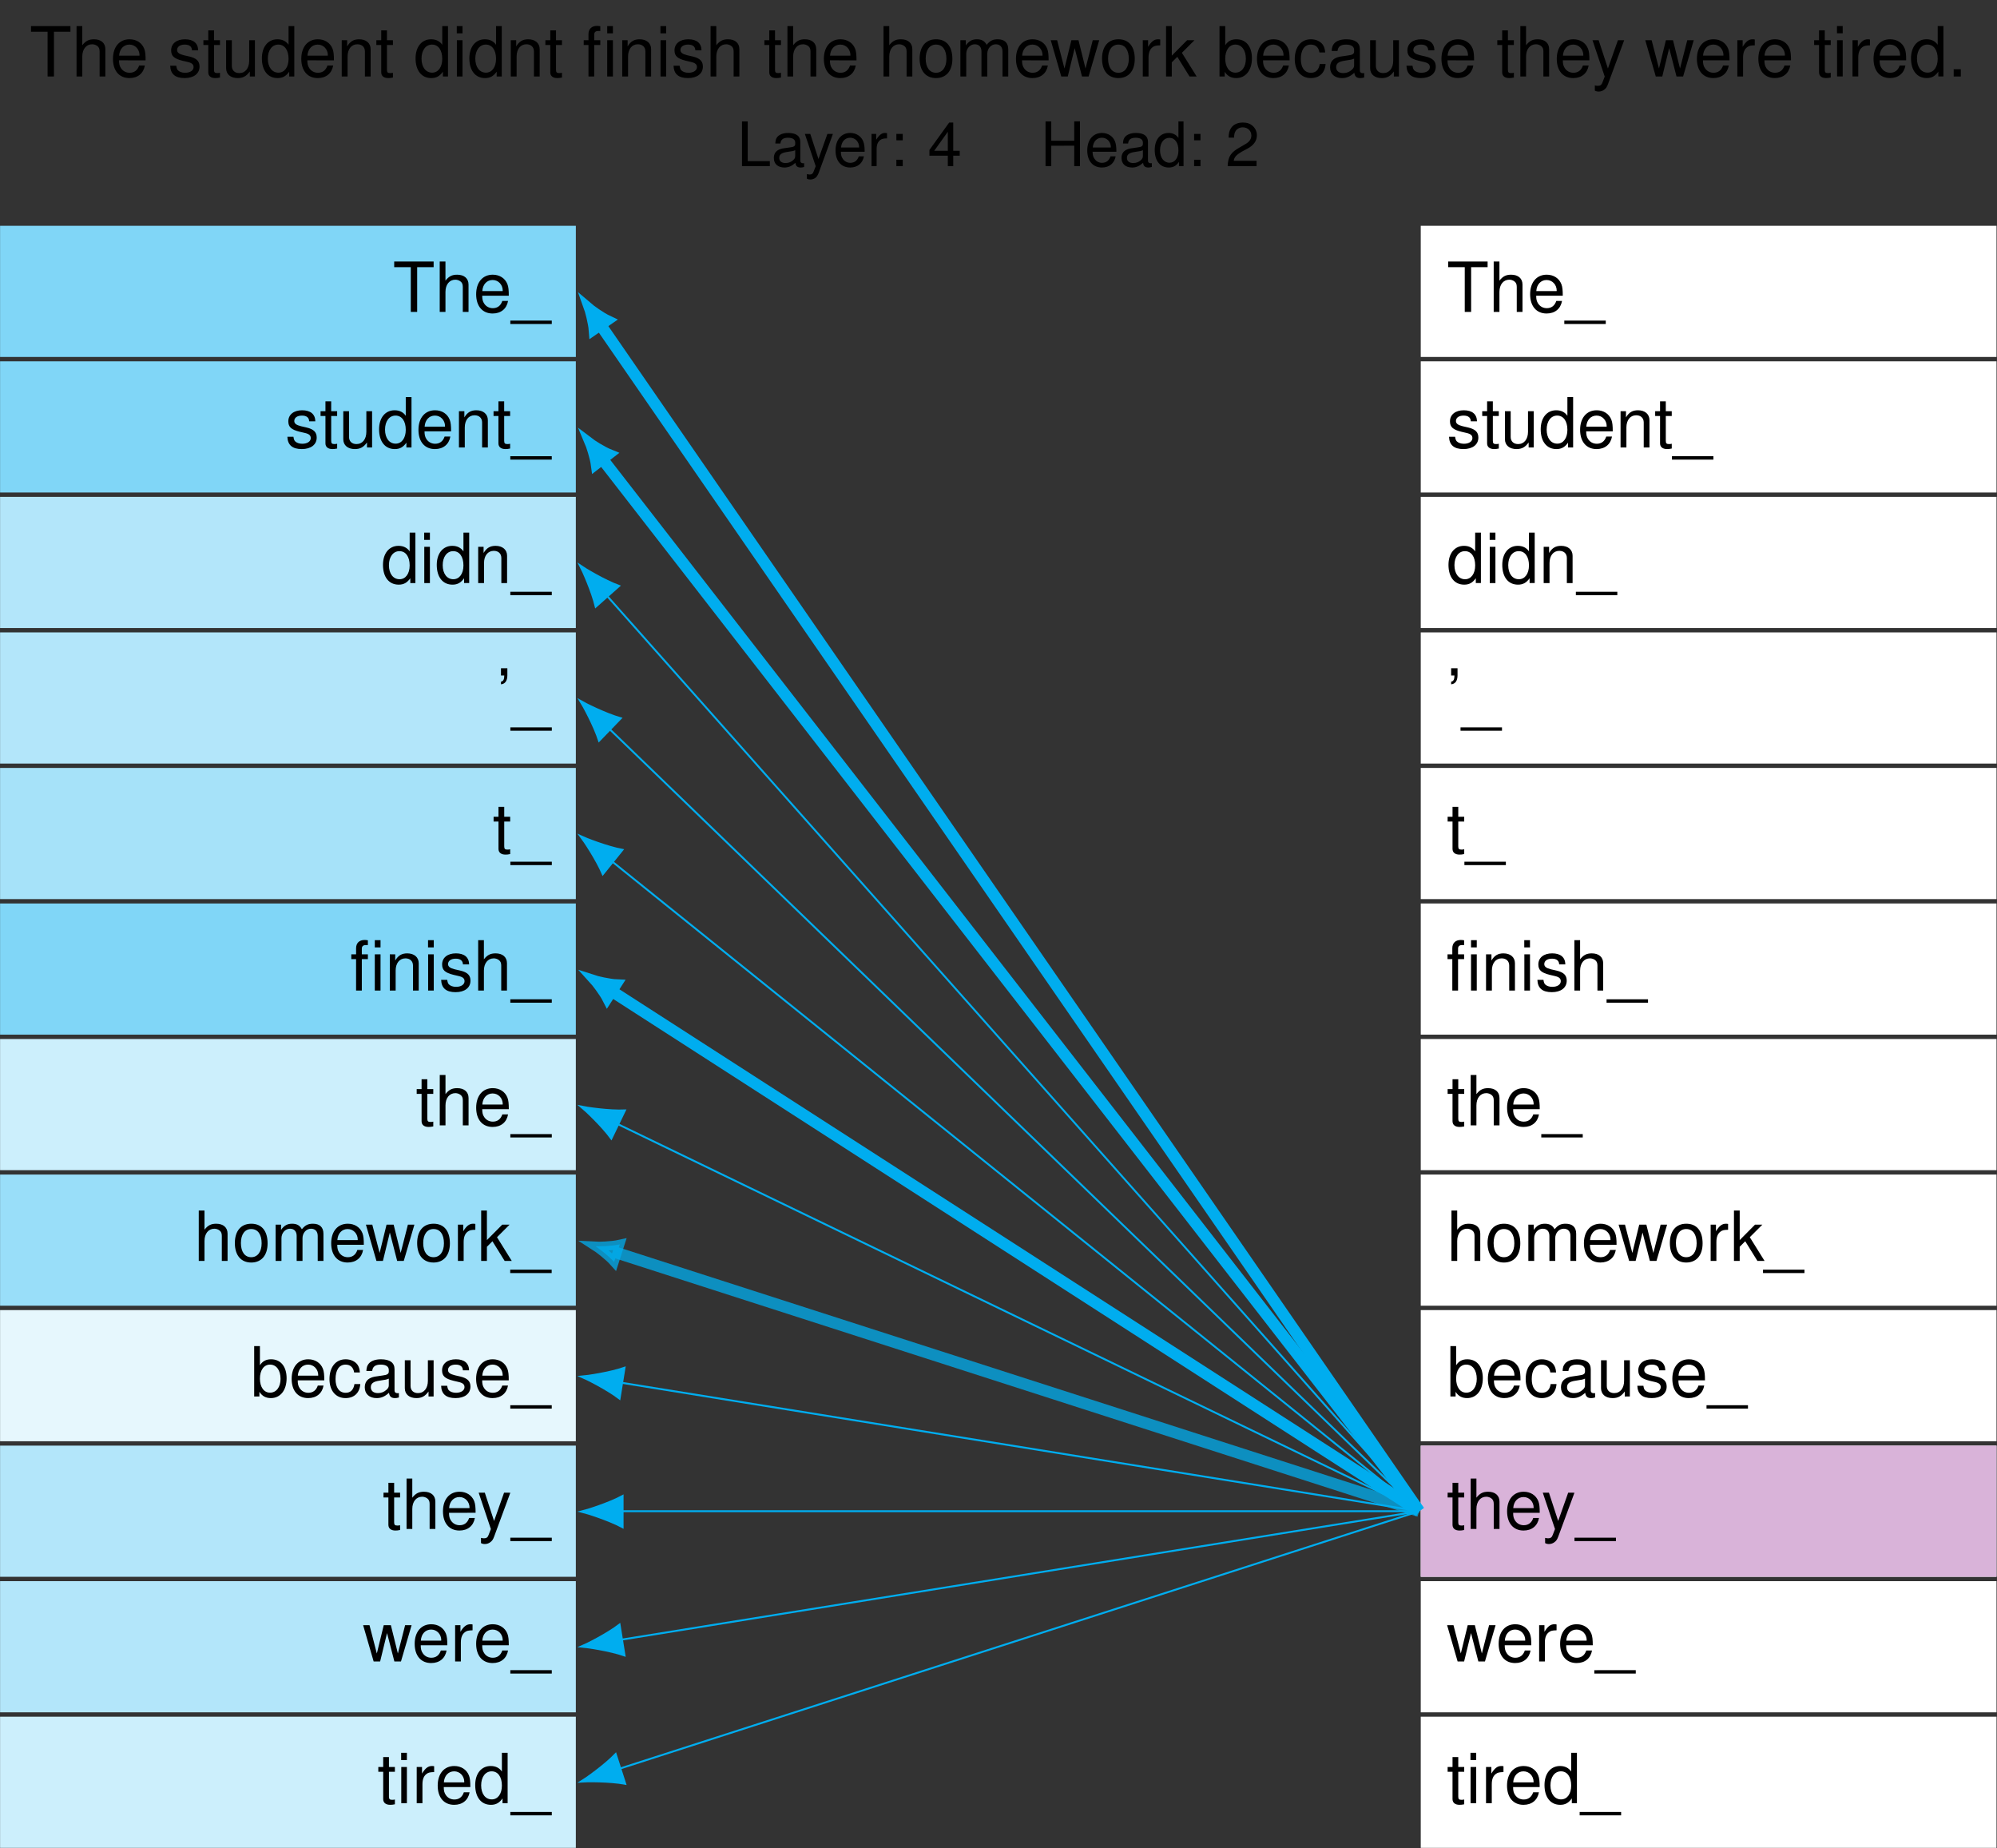
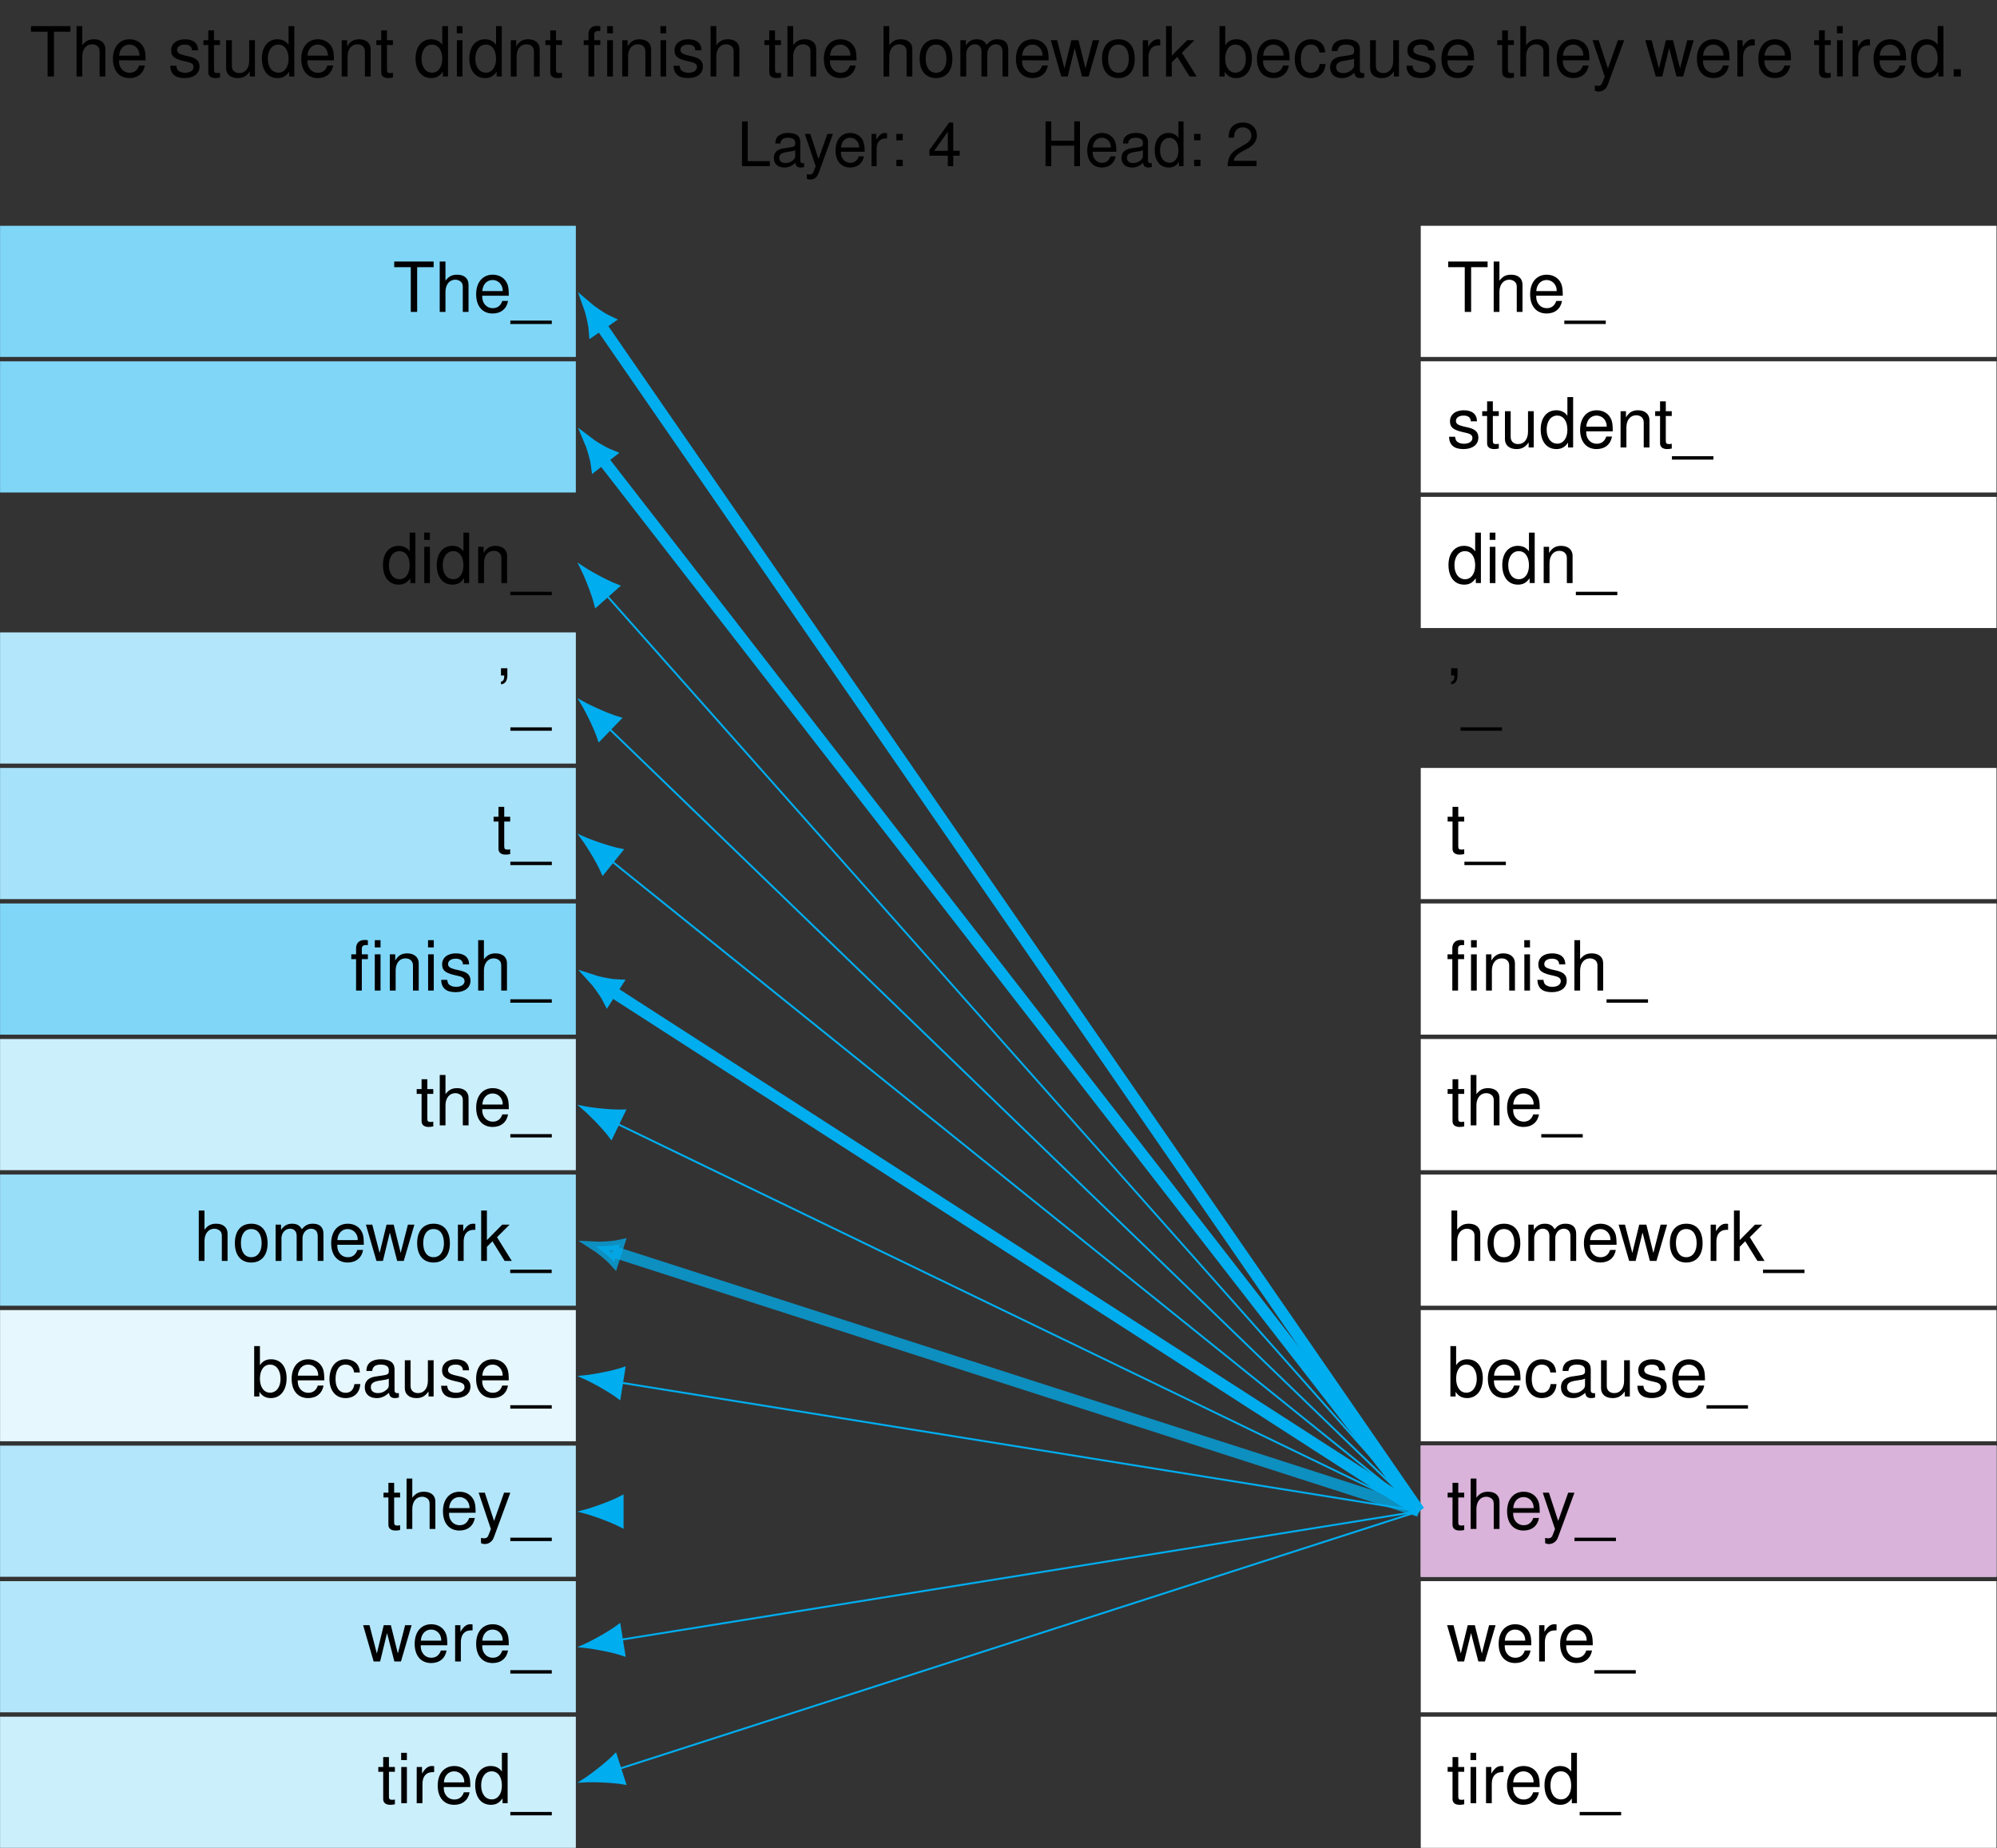
<svg xmlns="http://www.w3.org/2000/svg" version="1.1" id="svg1" width="293.449" height="271.548" viewBox="0 0 293.449 271.548">
  <rect x="0" y="0" width="293.449" height="271.548" fill="#333333" stroke="none" />
  <defs id="defs1" />
  <g id="g1">
    <path id="path1" d="M -37.337,-26.079 H 37.337 V -9.071 H -37.337 Z" style="fill:#80d6f7;fill-opacity:1;fill-rule:nonzero;stroke:none" transform="matrix(1.133,0,0,-1.133,42.314,22.895)" />
    <path id="path2" d="M 3.171,-5.803 H 5.308 V -6.534 H 0.193 v 0.731 H 2.344 V 9.5772059e-4 H 3.171 Z M 6.097,-6.534 V 9.5772059e-4 H 6.842 V -2.591 c 0,-0.951 0.51,-1.585 1.282,-1.585 0.234,0 0.483,0.083 0.662,0.221 0.207,0.152 0.303,0.372 0.303,0.703 V 9.5772059e-4 H 9.833 V -3.542 c 0,-0.8 -0.565,-1.282 -1.475,-1.282 -0.662,0 -1.075,0.207 -1.517,0.772 v -2.482 z m 8.958,4.439 c 0,-0.717 -0.041,-1.144 -0.179,-1.503 -0.303,-0.772 -1.02,-1.227 -1.903,-1.227 -1.31,0 -2.151,0.993 -2.151,2.537 0,1.544 0.813,2.495 2.137,2.495 1.075,0 1.82,-0.607 1.999,-1.627 h -0.744 c -0.207,0.62 -0.634,0.937 -1.227,0.937 -0.483,0 -0.882,-0.221 -1.131,-0.607 -0.179,-0.276 -0.248,-0.538 -0.248,-1.006 z m -3.433,-0.607 c 0.055,-0.869 0.593,-1.434 1.337,-1.434 0.744,0 1.31,0.607 1.31,1.379 0,0.014 0,0.028 -0.014,0.055 z m 9.01,3.833 h -5.377 v 0.441 h 5.377 z m 0,0" style="fill:#000000;fill-opacity:1;fill-rule:nonzero;stroke:none" aria-label="The_" transform="matrix(1.133,0,0,1.133,57.707,45.823)" />
    <path id="path3" d="m -37.337,-43.654 h 74.673 v 17.008 h -74.673 z" style="fill:#80d6f7;fill-opacity:1;fill-rule:nonzero;stroke:none" transform="matrix(1.133,0,0,-1.133,42.314,22.895)" />
-     <path id="path4" d="M 3.928,-3.391 C 3.914,-4.315 3.307,-4.825 2.218,-4.825 c -1.089,0 -1.792,0.565 -1.792,1.434 0,0.731 0.372,1.075 1.475,1.351 l 0.703,0.165 c 0.524,0.124 0.731,0.317 0.731,0.662 0,0.427 -0.441,0.731 -1.103,0.731 -0.4,0 -0.731,-0.124 -0.924,-0.317 C 1.184,-0.937 1.143,-1.061 1.088,-1.392 H 0.302 c 0.041,1.075 0.648,1.599 1.875,1.599 1.186,0 1.93,-0.579 1.93,-1.489 0,-0.703 -0.386,-1.089 -1.324,-1.31 L 2.066,-2.757 C 1.46,-2.908 1.198,-3.101 1.198,-3.432 c 0,-0.427 0.386,-0.703 0.993,-0.703 0.607,0 0.924,0.262 0.938,0.744 z M 6.757,-4.701 H 5.985 V -5.983 H 5.241 v 1.282 H 4.607 v 0.62 h 0.634 v 3.543 c 0,0.469 0.331,0.744 0.91,0.744 0.179,0 0.358,-0.014 0.607,-0.069 v -0.62 c -0.097,0.028 -0.221,0.041 -0.358,0.041 -0.317,0 -0.414,-0.097 -0.414,-0.427 V -4.08 H 6.757 Z M 11.29,6.3602941e-4 V -4.701 h -0.744 v 2.661 c 0,0.965 -0.496,1.599 -1.282,1.599 -0.593,0 -0.965,-0.358 -0.965,-0.924 v -3.336 H 7.554 v 3.626 c 0,0.786 0.579,1.282 1.503,1.282 0.689,0 1.131,-0.248 1.572,-0.855 V 6.3602941e-4 Z M 16.401,-6.534 h -0.744 v 2.426 c -0.317,-0.469 -0.813,-0.717 -1.448,-0.717 -1.213,0 -2.013,0.979 -2.013,2.468 0,1.585 0.772,2.564 2.04,2.564 0.648,0 1.089,-0.248 1.503,-0.827 V 6.3602941e-4 h 0.662 z m -2.068,2.399 c 0.813,0 1.324,0.717 1.324,1.847 0,1.075 -0.524,1.792 -1.31,1.792 -0.827,0 -1.379,-0.717 -1.379,-1.82 0,-1.089 0.551,-1.82 1.365,-1.82 z m 7.204,2.04 c 0,-0.717 -0.041,-1.144 -0.179,-1.503 -0.303,-0.772 -1.02,-1.227 -1.903,-1.227 -1.31,0 -2.151,0.993 -2.151,2.537 0,1.544 0.813,2.495 2.137,2.495 1.075,0 1.82,-0.607 1.999,-1.627 h -0.744 c -0.207,0.62 -0.634,0.937 -1.227,0.937 -0.483,0 -0.882,-0.221 -1.131,-0.607 -0.179,-0.276 -0.248,-0.538 -0.248,-1.006 z m -3.433,-0.607 c 0.055,-0.869 0.593,-1.434 1.337,-1.434 0.744,0 1.31,0.607 1.31,1.379 0,0.014 0,0.028 -0.014,0.055 z M 22.554,-4.701 V 6.3602941e-4 h 0.758 V -2.591 c 0,-0.951 0.496,-1.585 1.268,-1.585 0.593,0 0.979,0.358 0.979,0.924 V 6.3602941e-4 H 26.304 V -3.543 c 0,-0.786 -0.593,-1.282 -1.489,-1.282 -0.703,0 -1.158,0.262 -1.558,0.924 v -0.8 z m 6.638,0 h -0.772 v -1.282 h -0.744 v 1.282 h -0.634 v 0.62 h 0.634 v 3.543 c 0,0.469 0.331,0.744 0.91,0.744 0.179,0 0.358,-0.014 0.607,-0.069 v -0.62 c -0.097,0.028 -0.221,0.041 -0.358,0.041 -0.317,0 -0.414,-0.097 -0.414,-0.427 V -4.08 h 0.772 z m 5.401,5.832 h -5.377 v 0.441 h 5.377 z m 0,0" style="fill:#000000;fill-opacity:1;fill-rule:nonzero;stroke:none" aria-label="student_" transform="matrix(1.133,0,0,1.133,41.885,65.741)" />
-     <path id="path5" d="m -37.337,-61.229 h 74.673 v 17.008 h -74.673 z" style="fill:#b3e6fa;fill-opacity:1;fill-rule:nonzero;stroke:none" transform="matrix(1.133,0,0,-1.133,42.314,22.895)" />
    <path id="path6" d="M 4.44,-6.534 H 3.696 v 2.426 c -0.317,-0.469 -0.813,-0.717 -1.448,-0.717 -1.213,0 -2.013,0.979 -2.013,2.468 0,1.585 0.772,2.564 2.04,2.564 0.648,0 1.089,-0.248 1.503,-0.827 V 0.001 H 4.44 Z m -2.068,2.399 c 0.813,0 1.324,0.717 1.324,1.847 0,1.075 -0.524,1.792 -1.31,1.792 -0.827,0 -1.379,-0.717 -1.379,-1.82 0,-1.089 0.551,-1.82 1.365,-1.82 z M 6.322,-4.7 H 5.592 v 4.701 h 0.731 z m 0,-1.834 H 5.578 v 0.938 h 0.744 z m 5.094,0 h -0.744 v 2.426 c -0.317,-0.469 -0.813,-0.717 -1.448,-0.717 -1.213,0 -2.013,0.979 -2.013,2.468 0,1.585 0.772,2.564 2.04,2.564 0.648,0 1.089,-0.248 1.503,-0.827 v 0.62 h 0.662 z m -2.068,2.399 c 0.813,0 1.324,0.717 1.324,1.847 0,1.075 -0.524,1.792 -1.31,1.792 -0.827,0 -1.379,-0.717 -1.379,-1.82 0,-1.089 0.551,-1.82 1.365,-1.82 z M 12.582,-4.7 V 0.001 H 13.34 V -2.591 c 0,-0.951 0.496,-1.585 1.268,-1.585 0.593,0 0.979,0.358 0.979,0.924 v 3.254 h 0.744 V -3.542 c 0,-0.786 -0.593,-1.282 -1.489,-1.282 -0.703,0 -1.158,0.262 -1.558,0.924 v -0.8 z m 9.547,5.832 h -5.377 v 0.441 h 5.377 z m 0,0" style="fill:#000000;fill-opacity:1;fill-rule:nonzero;stroke:none" aria-label="didn_" transform="matrix(1.133,0,0,1.133,56.01,85.659)" />
    <path id="path7" d="M -37.337,-78.804 H 37.337 V -61.795 H -37.337 Z" style="fill:#b3e6fa;fill-opacity:1;fill-rule:nonzero;stroke:none" transform="matrix(1.133,0,0,-1.133,42.314,22.895)" />
    <path id="path8" d="m 0.58,-6.534 v 0.938 H 1.008 c 0,0.51 -0.124,0.758 -0.427,0.8 v 0.345 C 1.118,-4.493 1.408,-4.907 1.408,-5.624 V -6.534 Z M 7.174,1.132 H 1.797 v 0.441 h 5.377 z m 0,0" style="fill:#000000;fill-opacity:1;fill-rule:nonzero;stroke:none" aria-label="’_" transform="matrix(1.133,0,0,1.133,72.959,105.577)" />
    <path id="path9" d="m -37.337,-96.378 h 74.673 v 17.008 h -74.673 z" style="fill:#a6e2f9;fill-opacity:1;fill-rule:nonzero;stroke:none" transform="matrix(1.133,0,0,-1.133,42.314,22.895)" />
    <path id="path10" d="M 2.275,-4.703 H 1.503 V -5.985 H 0.758 v 1.282 H 0.124 v 0.62 h 0.634 v 3.543 c 0,0.469 0.331,0.744 0.91,0.744 0.179,0 0.358,-0.014 0.607,-0.069 v -0.62 c -0.097,0.028 -0.221,0.041 -0.358,0.041 -0.317,0 -0.414,-0.097 -0.414,-0.427 V -4.082 h 0.772 z m 5.401,5.832 H 2.299 V 1.57 h 5.377 z m 0,0" style="fill:#000000;fill-opacity:1;fill-rule:nonzero;stroke:none" aria-label="t_" transform="matrix(1.133,0,0,1.133,72.391,125.322)" />
    <path id="path11" d="m -37.337,-113.953 h 74.673 v 17.008 h -74.673 z" style="fill:#80d6f7;fill-opacity:1;fill-rule:nonzero;stroke:none" transform="matrix(1.133,0,0,-1.133,42.314,22.895)" />
    <path id="path12" d="M 2.26,-4.701 H 1.474 v -0.731 c 0,-0.317 0.179,-0.469 0.524,-0.469 0.055,0 0.083,0 0.262,0 v -0.62 c -0.179,-0.028 -0.276,-0.041 -0.427,-0.041 -0.689,0 -1.103,0.4 -1.103,1.075 v 0.786 H 0.109 v 0.62 H 0.729 V 7.5e-4 H 1.474 v -4.081 h 0.786 z m 1.641,0 H 3.156 V 7.5e-4 h 0.744 z m 0,-1.834 H 3.156 v 0.938 h 0.744 z m 1.203,1.834 V 7.5e-4 h 0.758 v -2.592 c 0,-0.951 0.496,-1.585 1.268,-1.585 0.593,0 0.979,0.358 0.979,0.924 V 7.5e-4 h 0.744 v -3.543 c 0,-0.786 -0.593,-1.282 -1.489,-1.282 -0.703,0 -1.158,0.262 -1.558,0.924 v -0.8 z m 5.701,0 H 10.073 V 7.5e-4 h 0.731 z m 0,-1.834 h -0.744 v 0.938 h 0.744 z m 4.584,3.143 c -0.014,-0.924 -0.62,-1.434 -1.71,-1.434 -1.089,0 -1.792,0.565 -1.792,1.434 0,0.731 0.372,1.075 1.475,1.351 l 0.703,0.165 c 0.524,0.124 0.731,0.317 0.731,0.662 0,0.427 -0.441,0.731 -1.103,0.731 -0.4,0 -0.731,-0.124 -0.924,-0.317 C 12.645,-0.937 12.603,-1.061 12.548,-1.392 h -0.786 c 0.041,1.075 0.648,1.599 1.875,1.599 1.186,0 1.93,-0.579 1.93,-1.489 0,-0.703 -0.386,-1.089 -1.324,-1.31 l -0.717,-0.165 c -0.607,-0.152 -0.869,-0.345 -0.869,-0.676 0,-0.427 0.386,-0.703 0.993,-0.703 0.607,0 0.924,0.262 0.938,0.744 z m 1.175,-3.143 V 7.5e-4 h 0.744 v -2.592 c 0,-0.951 0.51,-1.585 1.282,-1.585 0.234,0 0.483,0.083 0.662,0.221 0.207,0.152 0.303,0.372 0.303,0.703 V 7.5e-4 h 0.744 v -3.543 c 0,-0.8 -0.565,-1.282 -1.475,-1.282 -0.662,0 -1.075,0.207 -1.517,0.772 v -2.482 z m 9.547,7.665 h -5.377 v 0.441 h 5.377 z m 0,0" style="fill:#000000;fill-opacity:1;fill-rule:nonzero;stroke:none" aria-label="fnish_" transform="matrix(1.133,0,0,1.133,51.498,145.53)" />
    <path id="path13" d="m -37.337,-131.528 h 74.673 v 17.008 h -74.673 z" style="fill:#cceffc;fill-opacity:1;fill-rule:nonzero;stroke:none" transform="matrix(1.133,0,0,-1.133,42.314,22.895)" />
    <path id="path14" d="M 2.274,-4.7 H 1.502 V -5.982 H 0.757 v 1.282 H 0.123 v 0.62 h 0.634 v 3.543 c 0,0.469 0.331,0.744 0.91,0.744 0.179,0 0.358,-0.014 0.607,-0.069 v -0.62 c -0.097,0.028 -0.221,0.041 -0.358,0.041 -0.317,0 -0.414,-0.097 -0.414,-0.427 V -4.08 H 2.274 Z M 3.115,-6.534 V 0.001 H 3.859 V -2.591 c 0,-0.951 0.51,-1.585 1.282,-1.585 0.234,0 0.483,0.083 0.662,0.221 0.207,0.152 0.303,0.372 0.303,0.703 V 0.001 H 6.851 V -3.542 c 0,-0.8 -0.565,-1.282 -1.475,-1.282 -0.662,0 -1.075,0.207 -1.517,0.772 v -2.482 z m 8.955,4.439 c 0,-0.717 -0.041,-1.144 -0.179,-1.503 -0.303,-0.772 -1.02,-1.227 -1.903,-1.227 -1.31,0 -2.151,0.993 -2.151,2.537 0,1.544 0.813,2.495 2.137,2.495 1.075,0 1.82,-0.607 1.999,-1.627 h -0.744 c -0.207,0.62 -0.634,0.938 -1.227,0.938 -0.483,0 -0.882,-0.221 -1.131,-0.607 C 8.691,-1.364 8.622,-1.626 8.622,-2.095 Z M 8.636,-2.701 c 0.055,-0.869 0.593,-1.434 1.337,-1.434 0.744,0 1.31,0.607 1.31,1.379 0,0.014 0,0.028 -0.014,0.055 z m 9.01,3.833 h -5.377 v 0.441 h 5.377 z m 0,0" style="fill:#000000;fill-opacity:1;fill-rule:nonzero;stroke:none" aria-label="the_" transform="matrix(1.133,0,0,1.133,61.091,165.331)" />
    <path id="path15" d="m -37.337,-149.103 h 74.673 v 17.008 h -74.673 z" style="fill:#99def9;fill-opacity:1;fill-rule:nonzero;stroke:none" transform="matrix(1.133,0,0,-1.133,42.314,22.895)" />
    <path id="path16" d="M 0.622,-6.534 V 7.0588235e-4 H 1.366 V -2.591 c 0,-0.951 0.51,-1.585 1.282,-1.585 0.234,0 0.483,0.083 0.662,0.221 0.207,0.152 0.303,0.372 0.303,0.703 V 7.0588235e-4 H 4.358 V -3.542 c 0,-0.8 -0.565,-1.282 -1.475,-1.282 -0.662,0 -1.075,0.207 -1.517,0.772 v -2.482 z m 6.804,1.71 c -1.324,0 -2.123,0.938 -2.123,2.509 0,1.585 0.8,2.523 2.123,2.523 1.324,0 2.123,-0.938 2.123,-2.482 0,-1.627 -0.772,-2.551 -2.123,-2.551 z m 0,0.689 c 0.855,0 1.351,0.689 1.351,1.847 0,1.103 -0.524,1.806 -1.351,1.806 -0.827,0 -1.337,-0.689 -1.337,-1.834 0,-1.131 0.51,-1.82 1.337,-1.82 z M 10.59,-4.701 V 7.0588235e-4 h 0.758 V -2.95 c 0,-0.676 0.496,-1.227 1.103,-1.227 0.551,0 0.869,0.345 0.869,0.938 V 7.0588235e-4 h 0.758 V -2.95 c 0,-0.676 0.483,-1.227 1.103,-1.227 0.538,0 0.869,0.345 0.869,0.938 V 7.0588235e-4 h 0.744 V -3.515 c 0,-0.855 -0.483,-1.31 -1.365,-1.31 -0.62,0 -0.993,0.179 -1.434,0.717 -0.276,-0.51 -0.662,-0.717 -1.268,-0.717 -0.62,0 -1.034,0.234 -1.434,0.8 v -0.676 z m 11.44,2.606 c 0,-0.717 -0.041,-1.144 -0.179,-1.503 -0.303,-0.772 -1.02,-1.227 -1.903,-1.227 -1.31,0 -2.151,0.993 -2.151,2.537 0,1.544 0.813,2.495 2.137,2.495 1.075,0 1.82,-0.607 1.999,-1.627 h -0.744 c -0.207,0.62 -0.634,0.938 -1.227,0.938 -0.483,0 -0.882,-0.221 -1.131,-0.607 -0.179,-0.276 -0.248,-0.538 -0.248,-1.006 z M 18.596,-2.701 c 0.055,-0.869 0.593,-1.434 1.337,-1.434 0.744,0 1.31,0.607 1.31,1.379 0,0.014 0,0.028 -0.014,0.055 z M 27.21,7.0588235e-4 28.588,-4.701 h -0.841 l -0.938,3.667 -0.91,-3.667 H 24.976 l -0.896,3.667 -0.951,-3.667 h -0.827 l 1.365,4.701 H 24.507 L 25.404,-3.68 26.355,7.0588235e-4 Z M 31.07,-4.825 c -1.324,0 -2.123,0.938 -2.123,2.509 0,1.585 0.8,2.523 2.123,2.523 1.324,0 2.123,-0.938 2.123,-2.482 0,-1.627 -0.772,-2.551 -2.123,-2.551 z m 0,0.689 c 0.855,0 1.351,0.689 1.351,1.847 0,1.103 -0.524,1.806 -1.351,1.806 -0.827,0 -1.337,-0.689 -1.337,-1.834 0,-1.131 0.51,-1.82 1.337,-1.82 z m 3.164,-0.565 V 7.0588235e-4 h 0.744 V -2.44 c 0,-0.676 0.179,-1.103 0.538,-1.365 0.234,-0.179 0.455,-0.221 0.979,-0.234 v -0.758 c -0.124,-0.028 -0.193,-0.028 -0.29,-0.028 -0.483,0 -0.855,0.276 -1.282,0.979 v -0.855 z m 3.76,-1.834 H 37.25 V 7.0588235e-4 h 0.744 V -1.833 l 0.717,-0.717 1.585,2.551 h 0.924 L 39.304,-3.074 40.931,-4.701 H 39.98 L 37.994,-2.701 Z m 8.4,7.665 h -5.377 v 0.441 h 5.377 z m 0,0" style="fill:#000000;fill-opacity:1;fill-rule:nonzero;stroke:none" aria-label="homework_" transform="matrix(1.133,0,0,1.133,28.502,185.249)" />
    <path id="path17" d="m -37.337,-166.678 h 74.673 v 17.008 h -74.673 z" style="fill:#e6f7fd;fill-opacity:1;fill-rule:nonzero;stroke:none" transform="matrix(1.133,0,0,-1.133,42.314,22.895)" />
    <path id="path18" d="M 0.483,-6.534 V 0.001 H 1.159 v -0.607 c 0.358,0.551 0.827,0.813 1.489,0.813 1.227,0 2.04,-1.006 2.04,-2.578 0,-1.517 -0.772,-2.454 -2.013,-2.454 -0.634,0 -1.103,0.234 -1.448,0.772 V -6.534 Z M 2.537,-4.135 c 0.827,0 1.365,0.731 1.365,1.847 0,1.075 -0.551,1.792 -1.365,1.792 -0.786,0 -1.31,-0.717 -1.31,-1.82 0,-1.103 0.524,-1.82 1.31,-1.82 z m 7.038,2.04 c 0,-0.717 -0.041,-1.144 -0.179,-1.503 -0.303,-0.772 -1.02,-1.227 -1.903,-1.227 -1.31,0 -2.151,0.993 -2.151,2.537 0,1.544 0.813,2.495 2.137,2.495 1.075,0 1.82,-0.607 1.999,-1.627 H 8.735 c -0.207,0.62 -0.634,0.938 -1.227,0.938 -0.483,0 -0.882,-0.221 -1.131,-0.607 C 6.198,-1.364 6.129,-1.625 6.129,-2.094 Z M 6.143,-2.701 c 0.055,-0.869 0.593,-1.434 1.337,-1.434 0.744,0 1.31,0.607 1.31,1.379 0,0.014 0,0.028 -0.014,0.055 z m 8.048,-0.414 c -0.028,-0.455 -0.138,-0.758 -0.317,-1.02 -0.317,-0.427 -0.882,-0.689 -1.53,-0.689 -1.268,0 -2.096,0.993 -2.096,2.564 0,1.503 0.813,2.468 2.082,2.468 1.117,0 1.834,-0.676 1.916,-1.82 h -0.758 c -0.124,0.758 -0.51,1.131 -1.144,1.131 -0.827,0 -1.31,-0.676 -1.31,-1.778 0,-1.186 0.483,-1.875 1.296,-1.875 0.62,0 1.02,0.358 1.117,1.02 z m 5.06,2.675 c -0.083,0.014 -0.124,0.014 -0.165,0.014 -0.262,0 -0.4,-0.124 -0.4,-0.358 V -3.542 c 0,-0.841 -0.607,-1.282 -1.765,-1.282 -0.689,0 -1.255,0.193 -1.558,0.538 -0.221,0.248 -0.303,0.51 -0.331,0.979 h 0.758 c 0.055,-0.565 0.4,-0.827 1.103,-0.827 0.676,0 1.048,0.248 1.048,0.689 v 0.207 c 0,0.303 -0.193,0.441 -0.786,0.51 -1.048,0.138 -1.213,0.179 -1.503,0.29 -0.551,0.221 -0.827,0.648 -0.827,1.255 0,0.855 0.593,1.392 1.544,1.392 0.593,0 1.062,-0.207 1.599,-0.689 0.055,0.469 0.29,0.689 0.772,0.689 0.152,0 0.262,-0.014 0.51,-0.083 z M 17.941,-1.474 c 0,0.248 -0.069,0.4 -0.303,0.607 -0.303,0.276 -0.662,0.427 -1.103,0.427 -0.579,0 -0.924,-0.29 -0.924,-0.758 0,-0.496 0.331,-0.744 1.131,-0.855 0.786,-0.11 0.951,-0.152 1.199,-0.262 z M 23.755,0.001 V -4.7 h -0.744 v 2.661 c 0,0.965 -0.496,1.599 -1.282,1.599 -0.593,0 -0.965,-0.358 -0.965,-0.924 v -3.336 h -0.744 v 3.626 c 0,0.786 0.579,1.282 1.503,1.282 0.689,0 1.131,-0.248 1.572,-0.855 v 0.648 z m 4.598,-3.392 c -0.014,-0.924 -0.62,-1.434 -1.71,-1.434 -1.089,0 -1.792,0.565 -1.792,1.434 0,0.731 0.372,1.075 1.475,1.351 l 0.703,0.165 c 0.524,0.124 0.731,0.317 0.731,0.662 0,0.427 -0.441,0.731 -1.103,0.731 -0.4,0 -0.731,-0.124 -0.924,-0.317 C 25.61,-0.936 25.568,-1.06 25.513,-1.391 h -0.786 c 0.041,1.075 0.648,1.599 1.875,1.599 1.186,0 1.93,-0.579 1.93,-1.489 0,-0.703 -0.386,-1.089 -1.324,-1.31 l -0.717,-0.165 c -0.607,-0.152 -0.869,-0.345 -0.869,-0.676 0,-0.427 0.386,-0.703 0.993,-0.703 0.607,0 0.924,0.262 0.938,0.744 z m 5.146,1.296 c 0,-0.717 -0.041,-1.144 -0.179,-1.503 -0.303,-0.772 -1.02,-1.227 -1.903,-1.227 -1.31,0 -2.151,0.993 -2.151,2.537 0,1.544 0.813,2.495 2.137,2.495 1.075,0 1.82,-0.607 1.999,-1.627 h -0.744 c -0.207,0.62 -0.634,0.938 -1.227,0.938 -0.483,0 -0.882,-0.221 -1.131,-0.607 -0.179,-0.276 -0.248,-0.538 -0.248,-1.006 z m -3.433,-0.607 c 0.055,-0.869 0.593,-1.434 1.337,-1.434 0.744,0 1.31,0.607 1.31,1.379 0,0.014 0,0.028 -0.014,0.055 z m 9.01,3.833 h -5.377 v 0.441 h 5.377 z m 0,0" style="fill:#000000;fill-opacity:1;fill-rule:nonzero;stroke:none" aria-label="because_" transform="matrix(1.133,0,0,1.133,36.804,205.166)" />
    <path id="path19" d="m -37.337,-184.253 h 74.673 v 17.008 h -74.673 z" style="fill:#b3e6fa;fill-opacity:1;fill-rule:nonzero;stroke:none" transform="matrix(1.133,0,0,-1.133,42.314,22.895)" />
    <path id="path20" d="M 2.276,-4.701 H 1.504 V -5.983 H 0.76 v 1.282 H 0.125 v 0.62 h 0.634 v 3.543 c 0,0.469 0.331,0.744 0.91,0.744 0.179,0 0.358,-0.014 0.607,-0.069 V -0.482 c -0.097,0.028 -0.221,0.041 -0.358,0.041 -0.317,0 -0.414,-0.097 -0.414,-0.427 V -4.081 h 0.772 z m 0.838,-1.834 V 3.5294118e-4 H 3.858 V -2.592 c 0,-0.951 0.51,-1.585 1.282,-1.585 0.234,0 0.483,0.083 0.662,0.221 0.207,0.152 0.303,0.372 0.303,0.703 V 3.5294118e-4 H 6.85 V -3.543 c 0,-0.8 -0.565,-1.282 -1.475,-1.282 -0.662,0 -1.075,0.207 -1.517,0.772 v -2.482 z m 8.955,4.439 c 0,-0.717 -0.041,-1.144 -0.179,-1.503 -0.303,-0.772 -1.02,-1.227 -1.903,-1.227 -1.31,0 -2.151,0.993 -2.151,2.537 0,1.544 0.813,2.495 2.137,2.495 1.075,0 1.82,-0.607 1.999,-1.627 h -0.744 c -0.207,0.62 -0.634,0.937 -1.227,0.937 -0.483,0 -0.882,-0.221 -1.131,-0.607 C 8.69,-1.365 8.622,-1.626 8.622,-2.095 Z M 8.635,-2.702 c 0.055,-0.869 0.593,-1.434 1.337,-1.434 0.744,0 1.31,0.607 1.31,1.379 0,0.014 0,0.028 -0.014,0.055 z M 15.76,-4.701 14.464,-1.034 13.264,-4.701 H 12.465 L 14.05,0.014 13.761,0.759 c -0.11,0.331 -0.29,0.455 -0.593,0.455 -0.11,0 -0.234,-0.014 -0.4,-0.055 v 0.676 c 0.152,0.083 0.303,0.124 0.496,0.124 0.248,0 0.51,-0.083 0.703,-0.234 0.234,-0.165 0.372,-0.358 0.51,-0.744 l 2.096,-5.68 z m 6.19,5.832 h -5.377 v 0.441 h 5.377 z m 0,0" style="fill:#000000;fill-opacity:1;fill-rule:nonzero;stroke:none" aria-label="they_" transform="matrix(1.133,0,0,1.133,56.213,224.625)" />
    <path id="path21" d="m -37.337,-201.828 h 74.673 v 17.008 h -74.673 z" style="fill:#b3e6fa;fill-opacity:1;fill-rule:nonzero;stroke:none" transform="matrix(1.133,0,0,-1.133,42.314,22.895)" />
    <path id="path22" d="M 4.964,-0.001 6.343,-4.703 H 5.502 l -0.938,3.667 L 3.654,-4.703 H 2.73 L 1.834,-1.035 0.883,-4.703 H 0.056 L 1.421,-0.001 H 2.262 L 3.158,-3.682 4.109,-0.001 Z M 10.975,-2.097 c 0,-0.717 -0.041,-1.144 -0.179,-1.503 -0.303,-0.772 -1.02,-1.227 -1.903,-1.227 -1.31,0 -2.151,0.993 -2.151,2.537 0,1.544 0.813,2.495 2.137,2.495 1.075,0 1.82,-0.607 1.999,-1.627 h -0.744 c -0.207,0.62 -0.634,0.938 -1.227,0.938 -0.483,0 -0.882,-0.221 -1.131,-0.607 C 7.597,-1.366 7.528,-1.628 7.528,-2.097 Z M 7.542,-2.704 c 0.055,-0.869 0.593,-1.434 1.337,-1.434 0.744,0 1.31,0.607 1.31,1.379 0,0.014 0,0.028 -0.014,0.055 z M 11.988,-4.703 v 4.701 h 0.744 V -2.442 c 0,-0.676 0.179,-1.103 0.538,-1.365 0.234,-0.179 0.455,-0.221 0.979,-0.234 v -0.758 c -0.124,-0.028 -0.193,-0.028 -0.29,-0.028 -0.483,0 -0.855,0.276 -1.282,0.979 V -4.703 Z m 6.959,2.606 c 0,-0.717 -0.041,-1.144 -0.179,-1.503 -0.303,-0.772 -1.02,-1.227 -1.903,-1.227 -1.31,0 -2.151,0.993 -2.151,2.537 0,1.544 0.813,2.495 2.137,2.495 1.075,0 1.82,-0.607 1.999,-1.627 h -0.744 c -0.207,0.62 -0.634,0.938 -1.227,0.938 -0.483,0 -0.882,-0.221 -1.131,-0.607 -0.179,-0.276 -0.248,-0.538 -0.248,-1.006 z m -3.433,-0.607 c 0.055,-0.869 0.593,-1.434 1.337,-1.434 0.744,0 1.31,0.607 1.31,1.379 0,0.014 0,0.028 -0.014,0.055 z m 9.01,3.833 h -5.377 v 0.441 h 5.377 z m 0,0" style="fill:#000000;fill-opacity:1;fill-rule:nonzero;stroke:none" aria-label="were_" transform="matrix(1.133,0,0,1.133,53.296,244.095)" />
    <path id="path23" d="m -37.337,-219.403 h 74.673 v 17.008 h -74.673 z" style="fill:#cceffc;fill-opacity:1;fill-rule:nonzero;stroke:none" transform="matrix(1.133,0,0,-1.133,42.314,22.895)" />
    <path id="path24" d="M 2.274,-4.7 H 1.502 V -5.982 H 0.757 v 1.282 H 0.123 v 0.62 h 0.634 v 3.543 c 0,0.469 0.331,0.744 0.91,0.744 0.179,0 0.358,-0.014 0.607,-0.069 v -0.62 c -0.097,0.028 -0.221,0.041 -0.358,0.041 -0.317,0 -0.414,-0.097 -0.414,-0.427 V -4.079 h 0.772 z m 1.558,0 H 3.101 v 4.701 h 0.731 z m 0,-1.834 H 3.087 v 0.938 h 0.744 z m 1.272,1.834 V 0.001 H 5.848 V -2.439 c 0,-0.676 0.179,-1.103 0.538,-1.365 0.234,-0.179 0.455,-0.221 0.979,-0.234 V -4.796 C 7.24,-4.824 7.171,-4.824 7.075,-4.824 c -0.483,0 -0.855,0.276 -1.282,0.979 v -0.855 z m 6.955,2.606 c 0,-0.717 -0.041,-1.144 -0.179,-1.503 -0.303,-0.772 -1.02,-1.227 -1.903,-1.227 -1.31,0 -2.151,0.993 -2.151,2.537 0,1.544 0.813,2.495 2.137,2.495 1.075,0 1.82,-0.607 1.999,-1.627 h -0.744 c -0.207,0.62 -0.634,0.937 -1.227,0.937 -0.483,0 -0.882,-0.221 -1.131,-0.607 C 8.681,-1.363 8.612,-1.625 8.612,-2.094 Z M 8.626,-2.701 c 0.055,-0.869 0.593,-1.434 1.337,-1.434 0.744,0 1.31,0.607 1.31,1.379 0,0.014 0,0.028 -0.014,0.055 z m 8.269,-3.833 h -0.744 v 2.426 c -0.317,-0.469 -0.813,-0.717 -1.448,-0.717 -1.213,0 -2.013,0.979 -2.013,2.468 0,1.585 0.772,2.564 2.04,2.564 0.648,0 1.089,-0.248 1.503,-0.827 v 0.62 h 0.662 z m -2.068,2.399 c 0.813,0 1.324,0.717 1.324,1.847 0,1.075 -0.524,1.792 -1.31,1.792 -0.827,0 -1.379,-0.717 -1.379,-1.82 0,-1.089 0.551,-1.82 1.365,-1.82 z m 7.796,5.267 h -5.377 v 0.441 h 5.377 z m 0,0" style="fill:#000000;fill-opacity:1;fill-rule:nonzero;stroke:none" aria-label="tired_" transform="matrix(1.133,0,0,1.133,55.451,264.92)" />
    <path id="path25" d="m 146.918,-26.079 h 74.673 v 17.008 h -74.673 z" style="fill:#ffffff;fill-opacity:1;fill-rule:nonzero;stroke:none" transform="matrix(1.133,0,0,-1.133,42.314,22.895)" />
    <path id="path26" d="M 3.171,-5.803 H 5.308 V -6.534 H 0.193 v 0.731 H 2.344 V 9.5772059e-4 H 3.171 Z M 6.098,-6.534 V 9.5772059e-4 H 6.842 V -2.591 c 0,-0.951 0.51,-1.585 1.282,-1.585 0.234,0 0.483,0.083 0.662,0.221 0.207,0.152 0.303,0.372 0.303,0.703 V 9.5772059e-4 H 9.834 V -3.542 c 0,-0.8 -0.565,-1.282 -1.475,-1.282 -0.662,0 -1.075,0.207 -1.517,0.772 v -2.482 z m 8.958,4.439 c 0,-0.717 -0.041,-1.144 -0.179,-1.503 -0.303,-0.772 -1.02,-1.227 -1.903,-1.227 -1.31,0 -2.151,0.993 -2.151,2.537 0,1.544 0.813,2.495 2.137,2.495 1.075,0 1.82,-0.607 1.999,-1.627 h -0.744 c -0.207,0.62 -0.634,0.937 -1.227,0.937 -0.483,0 -0.882,-0.221 -1.131,-0.607 -0.179,-0.276 -0.248,-0.538 -0.248,-1.006 z m -3.433,-0.607 c 0.055,-0.869 0.593,-1.434 1.337,-1.434 0.744,0 1.31,0.607 1.31,1.379 0,0.014 0,0.028 -0.014,0.055 z m 9.01,3.833 h -5.377 v 0.441 h 5.377 z m 0,0" style="fill:#000000;fill-opacity:1;fill-rule:nonzero;stroke:none" aria-label="The_" transform="matrix(1.133,0,0,1.133,212.582,45.823)" />
    <path id="path27" d="m 146.918,-43.654 h 74.673 v 17.008 h -74.673 z" style="fill:#ffffff;fill-opacity:1;fill-rule:nonzero;stroke:none" transform="matrix(1.133,0,0,-1.133,42.314,22.895)" />
    <path id="path28" d="M 3.93,-3.391 C 3.916,-4.315 3.309,-4.825 2.22,-4.825 c -1.089,0 -1.792,0.565 -1.792,1.434 0,0.731 0.372,1.075 1.475,1.351 l 0.703,0.165 c 0.524,0.124 0.731,0.317 0.731,0.662 0,0.427 -0.441,0.731 -1.103,0.731 -0.4,0 -0.731,-0.124 -0.924,-0.317 C 1.186,-0.937 1.145,-1.061 1.09,-1.392 H 0.304 c 0.041,1.075 0.648,1.599 1.875,1.599 1.186,0 1.93,-0.579 1.93,-1.489 0,-0.703 -0.386,-1.089 -1.324,-1.31 L 2.068,-2.757 C 1.462,-2.908 1.2,-3.101 1.2,-3.432 c 0,-0.427 0.386,-0.703 0.993,-0.703 0.607,0 0.924,0.262 0.938,0.744 z M 6.759,-4.701 H 5.987 V -5.983 H 5.243 v 1.282 H 4.609 v 0.62 h 0.634 v 3.543 c 0,0.469 0.331,0.744 0.91,0.744 0.179,0 0.358,-0.014 0.607,-0.069 v -0.62 c -0.097,0.028 -0.221,0.041 -0.358,0.041 -0.317,0 -0.414,-0.097 -0.414,-0.427 V -4.08 H 6.759 Z M 11.292,6.3602941e-4 V -4.701 h -0.744 v 2.661 c 0,0.965 -0.496,1.599 -1.282,1.599 -0.593,0 -0.965,-0.358 -0.965,-0.924 v -3.336 H 7.556 v 3.626 c 0,0.786 0.579,1.282 1.503,1.282 0.689,0 1.131,-0.248 1.572,-0.855 V 6.3602941e-4 Z M 16.4,-6.534 h -0.744 v 2.426 c -0.317,-0.469 -0.813,-0.717 -1.448,-0.717 -1.213,0 -2.013,0.979 -2.013,2.468 0,1.585 0.772,2.564 2.04,2.564 0.648,0 1.089,-0.248 1.503,-0.827 V 6.3602941e-4 h 0.662 z m -2.068,2.399 c 0.813,0 1.324,0.717 1.324,1.847 0,1.075 -0.524,1.792 -1.31,1.792 -0.827,0 -1.379,-0.717 -1.379,-1.82 0,-1.089 0.551,-1.82 1.365,-1.82 z m 7.207,2.04 c 0,-0.717 -0.041,-1.144 -0.179,-1.503 -0.303,-0.772 -1.02,-1.227 -1.903,-1.227 -1.31,0 -2.151,0.993 -2.151,2.537 0,1.544 0.813,2.495 2.137,2.495 1.075,0 1.82,-0.607 1.999,-1.627 h -0.744 c -0.207,0.62 -0.634,0.937 -1.227,0.937 -0.483,0 -0.882,-0.221 -1.131,-0.607 -0.179,-0.276 -0.248,-0.538 -0.248,-1.006 z m -3.433,-0.607 c 0.055,-0.869 0.593,-1.434 1.337,-1.434 0.744,0 1.31,0.607 1.31,1.379 0,0.014 0,0.028 -0.014,0.055 z m 4.446,-1.999 V 6.3602941e-4 h 0.758 V -2.591 c 0,-0.951 0.496,-1.585 1.268,-1.585 0.593,0 0.979,0.358 0.979,0.924 V 6.3602941e-4 h 0.744 V -3.543 c 0,-0.786 -0.593,-1.282 -1.489,-1.282 -0.703,0 -1.158,0.262 -1.558,0.924 v -0.8 z m 6.638,0 h -0.772 v -1.282 h -0.744 v 1.282 h -0.634 v 0.62 h 0.634 v 3.543 c 0,0.469 0.331,0.744 0.91,0.744 0.179,0 0.358,-0.014 0.607,-0.069 v -0.62 c -0.097,0.028 -0.221,0.041 -0.358,0.041 -0.317,0 -0.414,-0.097 -0.414,-0.427 V -4.08 h 0.772 z m 5.404,5.832 h -5.377 v 0.441 h 5.377 z m 0,0" style="fill:#000000;fill-opacity:1;fill-rule:nonzero;stroke:none" aria-label="student_" transform="matrix(1.133,0,0,1.133,212.582,65.741)" />
    <path id="path29" d="m 146.918,-61.229 h 74.673 v 17.008 h -74.673 z" style="fill:#ffffff;fill-opacity:1;fill-rule:nonzero;stroke:none" transform="matrix(1.133,0,0,-1.133,42.314,22.895)" />
    <path id="path30" d="M 4.44,-6.534 H 3.695 v 2.426 c -0.317,-0.469 -0.813,-0.717 -1.448,-0.717 -1.213,0 -2.013,0.979 -2.013,2.468 0,1.585 0.772,2.564 2.04,2.564 0.648,0 1.089,-0.248 1.503,-0.827 v 0.62 h 0.662 z m -2.068,2.399 c 0.813,0 1.324,0.717 1.324,1.847 0,1.075 -0.524,1.792 -1.31,1.792 -0.827,0 -1.379,-0.717 -1.379,-1.82 0,-1.089 0.551,-1.82 1.365,-1.82 z M 6.322,-4.7 H 5.591 v 4.701 h 0.731 z m 0,-1.834 H 5.577 v 0.938 h 0.744 z m 5.094,0 h -0.744 v 2.426 c -0.317,-0.469 -0.813,-0.717 -1.448,-0.717 -1.213,0 -2.013,0.979 -2.013,2.468 0,1.585 0.772,2.564 2.04,2.564 0.648,0 1.089,-0.248 1.503,-0.827 v 0.62 h 0.662 z m -2.068,2.399 c 0.813,0 1.324,0.717 1.324,1.847 0,1.075 -0.524,1.792 -1.31,1.792 -0.827,0 -1.379,-0.717 -1.379,-1.82 0,-1.089 0.551,-1.82 1.365,-1.82 z m 3.233,-0.565 v 4.701 h 0.758 V -2.591 c 0,-0.951 0.496,-1.585 1.268,-1.585 0.593,0 0.979,0.358 0.979,0.924 v 3.254 h 0.744 V -3.542 c 0,-0.786 -0.593,-1.282 -1.489,-1.282 -0.703,0 -1.158,0.262 -1.558,0.924 v -0.8 z m 9.551,5.832 h -5.377 v 0.441 h 5.377 z m 0,0" style="fill:#000000;fill-opacity:1;fill-rule:nonzero;stroke:none" aria-label="didn_" transform="matrix(1.133,0,0,1.133,212.582,85.659)" />
-     <path id="path31" d="m 146.918,-78.804 h 74.673 v 17.008 h -74.673 z" style="fill:#ffffff;fill-opacity:1;fill-rule:nonzero;stroke:none" transform="matrix(1.133,0,0,-1.133,42.314,22.895)" />
    <path id="path32" d="m 0.579,-6.534 v 0.938 H 1.007 c 0,0.51 -0.124,0.758 -0.427,0.8 v 0.345 C 1.117,-4.493 1.407,-4.907 1.407,-5.624 V -6.534 Z M 7.173,1.132 H 1.796 v 0.441 h 5.377 z m 0,0" style="fill:#000000;fill-opacity:1;fill-rule:nonzero;stroke:none" aria-label="’_" transform="matrix(1.133,0,0,1.133,212.582,105.577)" />
    <path id="path33" d="m 146.918,-96.378 h 74.673 v 17.008 h -74.673 z" style="fill:#ffffff;fill-opacity:1;fill-rule:nonzero;stroke:none" transform="matrix(1.133,0,0,-1.133,42.314,22.895)" />
    <path id="path34" d="M 2.275,-4.703 H 1.503 V -5.985 H 0.759 v 1.282 H 0.124 v 0.62 h 0.634 v 3.543 c 0,0.469 0.331,0.744 0.91,0.744 0.179,0 0.358,-0.014 0.607,-0.069 v -0.62 c -0.097,0.028 -0.221,0.041 -0.358,0.041 -0.317,0 -0.414,-0.097 -0.414,-0.427 V -4.082 H 2.275 Z M 7.676,1.129 H 2.299 V 1.57 h 5.377 z m 0,0" style="fill:#000000;fill-opacity:1;fill-rule:nonzero;stroke:none" aria-label="t_" transform="matrix(1.133,0,0,1.133,212.582,125.322)" />
    <path id="path35" d="m 146.918,-113.953 h 74.673 v 17.008 h -74.673 z" style="fill:#ffffff;fill-opacity:1;fill-rule:nonzero;stroke:none" transform="matrix(1.133,0,0,-1.133,42.314,22.895)" />
    <path id="path36" d="M 2.261,-4.701 H 1.476 v -0.731 c 0,-0.317 0.179,-0.469 0.524,-0.469 0.055,0 0.083,0 0.262,0 V -6.52 C 2.082,-6.548 1.986,-6.562 1.834,-6.562 c -0.689,0 -1.103,0.4 -1.103,1.075 v 0.786 H 0.111 v 0.62 H 0.731 V 7.5e-4 H 1.476 v -4.081 h 0.786 z m 1.641,0 H 3.158 V 7.5e-4 h 0.744 z m 0,-1.834 H 3.158 v 0.938 h 0.744 z m 1.203,1.834 V 7.5e-4 h 0.758 v -2.592 c 0,-0.951 0.496,-1.585 1.268,-1.585 0.593,0 0.979,0.358 0.979,0.924 V 7.5e-4 h 0.744 v -3.543 c 0,-0.786 -0.593,-1.282 -1.489,-1.282 -0.703,0 -1.158,0.262 -1.558,0.924 v -0.8 z m 5.701,0 H 10.075 V 7.5e-4 h 0.731 z m 0,-1.834 h -0.744 v 0.938 h 0.744 z m 4.584,3.143 c -0.014,-0.924 -0.62,-1.434 -1.71,-1.434 -1.089,0 -1.792,0.565 -1.792,1.434 0,0.731 0.372,1.075 1.475,1.351 l 0.703,0.165 c 0.524,0.124 0.731,0.317 0.731,0.662 0,0.427 -0.441,0.731 -1.103,0.731 -0.4,0 -0.731,-0.124 -0.924,-0.317 C 12.646,-0.937 12.605,-1.061 12.55,-1.392 h -0.786 c 0.041,1.075 0.648,1.599 1.875,1.599 1.186,0 1.93,-0.579 1.93,-1.489 0,-0.703 -0.386,-1.089 -1.324,-1.31 l -0.717,-0.165 c -0.607,-0.152 -0.869,-0.345 -0.869,-0.676 0,-0.427 0.386,-0.703 0.993,-0.703 0.607,0 0.924,0.262 0.938,0.744 z m 1.172,-3.143 V 7.5e-4 h 0.744 v -2.592 c 0,-0.951 0.51,-1.585 1.282,-1.585 0.234,0 0.483,0.083 0.662,0.221 0.207,0.152 0.303,0.372 0.303,0.703 V 7.5e-4 h 0.744 v -3.543 c 0,-0.8 -0.565,-1.282 -1.475,-1.282 -0.662,0 -1.075,0.207 -1.517,0.772 v -2.482 z m 9.551,7.665 h -5.377 v 0.441 h 5.377 z m 0,0" style="fill:#000000;fill-opacity:1;fill-rule:nonzero;stroke:none" aria-label="fnish_" transform="matrix(1.133,0,0,1.133,212.582,145.53)" />
    <path id="path37" d="m 146.918,-131.528 h 74.673 v 17.008 h -74.673 z" style="fill:#ffffff;fill-opacity:1;fill-rule:nonzero;stroke:none" transform="matrix(1.133,0,0,-1.133,42.314,22.895)" />
    <path id="path38" d="M 2.275,-4.7 H 1.503 V -5.982 H 0.759 v 1.282 H 0.124 v 0.62 h 0.634 v 3.543 c 0,0.469 0.331,0.744 0.91,0.744 0.179,0 0.358,-0.014 0.607,-0.069 v -0.62 c -0.097,0.028 -0.221,0.041 -0.358,0.041 -0.317,0 -0.414,-0.097 -0.414,-0.427 V -4.08 H 2.275 Z M 3.113,-6.534 V 0.001 H 3.857 V -2.591 c 0,-0.951 0.51,-1.585 1.282,-1.585 0.234,0 0.483,0.083 0.662,0.221 0.207,0.152 0.303,0.372 0.303,0.703 V 0.001 H 6.849 V -3.542 c 0,-0.8 -0.565,-1.282 -1.475,-1.282 -0.662,0 -1.075,0.207 -1.517,0.772 v -2.482 z m 8.955,4.439 c 0,-0.717 -0.041,-1.144 -0.179,-1.503 -0.303,-0.772 -1.02,-1.227 -1.903,-1.227 -1.31,0 -2.151,0.993 -2.151,2.537 0,1.544 0.813,2.495 2.137,2.495 1.075,0 1.82,-0.607 1.999,-1.627 h -0.744 c -0.207,0.62 -0.634,0.938 -1.227,0.938 -0.483,0 -0.882,-0.221 -1.131,-0.607 C 8.689,-1.364 8.621,-1.626 8.621,-2.095 Z M 8.634,-2.701 c 0.055,-0.869 0.593,-1.434 1.337,-1.434 0.744,0 1.31,0.607 1.31,1.379 0,0.014 0,0.028 -0.014,0.055 z m 9.013,3.833 h -5.377 v 0.441 h 5.377 z m 0,0" style="fill:#000000;fill-opacity:1;fill-rule:nonzero;stroke:none" aria-label="the_" transform="matrix(1.133,0,0,1.133,212.582,165.331)" />
    <path id="path39" d="m 146.918,-149.103 h 74.673 v 17.008 h -74.673 z" style="fill:#ffffff;fill-opacity:1;fill-rule:nonzero;stroke:none" transform="matrix(1.133,0,0,-1.133,42.314,22.895)" />
    <path id="path40" d="M 0.621,-6.534 V 7.0588235e-4 H 1.365 V -2.591 c 0,-0.951 0.51,-1.585 1.282,-1.585 0.234,0 0.483,0.083 0.662,0.221 0.207,0.152 0.303,0.372 0.303,0.703 V 7.0588235e-4 H 4.357 V -3.542 c 0,-0.8 -0.565,-1.282 -1.475,-1.282 -0.662,0 -1.075,0.207 -1.517,0.772 v -2.482 z m 6.804,1.71 c -1.324,0 -2.123,0.938 -2.123,2.509 0,1.585 0.8,2.523 2.123,2.523 1.324,0 2.123,-0.938 2.123,-2.482 0,-1.627 -0.772,-2.551 -2.123,-2.551 z m 0,0.689 c 0.855,0 1.351,0.689 1.351,1.847 0,1.103 -0.524,1.806 -1.351,1.806 -0.827,0 -1.337,-0.689 -1.337,-1.834 0,-1.131 0.51,-1.82 1.337,-1.82 z M 10.592,-4.701 V 7.0588235e-4 h 0.758 V -2.95 c 0,-0.676 0.496,-1.227 1.103,-1.227 0.551,0 0.869,0.345 0.869,0.938 V 7.0588235e-4 h 0.758 V -2.95 c 0,-0.676 0.483,-1.227 1.103,-1.227 0.538,0 0.869,0.345 0.869,0.938 V 7.0588235e-4 h 0.744 V -3.515 c 0,-0.855 -0.483,-1.31 -1.365,-1.31 -0.62,0 -0.993,0.179 -1.434,0.717 -0.276,-0.51 -0.662,-0.717 -1.268,-0.717 -0.62,0 -1.034,0.234 -1.434,0.8 v -0.676 z m 11.44,2.606 c 0,-0.717 -0.041,-1.144 -0.179,-1.503 -0.303,-0.772 -1.02,-1.227 -1.903,-1.227 -1.31,0 -2.151,0.993 -2.151,2.537 0,1.544 0.813,2.495 2.137,2.495 1.075,0 1.82,-0.607 1.999,-1.627 h -0.744 c -0.207,0.62 -0.634,0.938 -1.227,0.938 -0.483,0 -0.882,-0.221 -1.131,-0.607 -0.179,-0.276 -0.248,-0.538 -0.248,-1.006 z M 18.599,-2.701 c 0.055,-0.869 0.593,-1.434 1.337,-1.434 0.744,0 1.31,0.607 1.31,1.379 0,0.014 0,0.028 -0.014,0.055 z M 27.209,7.0588235e-4 28.587,-4.701 h -0.841 l -0.938,3.667 -0.91,-3.667 h -0.924 l -0.896,3.667 -0.951,-3.667 h -0.827 l 1.365,4.701 h 0.841 L 25.402,-3.68 26.354,7.0588235e-4 Z M 31.069,-4.825 c -1.324,0 -2.123,0.938 -2.123,2.509 0,1.585 0.8,2.523 2.123,2.523 1.324,0 2.123,-0.938 2.123,-2.482 0,-1.627 -0.772,-2.551 -2.123,-2.551 z m 0,0.689 c 0.855,0 1.351,0.689 1.351,1.847 0,1.103 -0.524,1.806 -1.351,1.806 -0.827,0 -1.337,-0.689 -1.337,-1.834 0,-1.131 0.51,-1.82 1.337,-1.82 z m 3.168,-0.565 V 7.0588235e-4 h 0.744 V -2.44 c 0,-0.676 0.179,-1.103 0.538,-1.365 0.234,-0.179 0.455,-0.221 0.979,-0.234 v -0.758 c -0.124,-0.028 -0.193,-0.028 -0.29,-0.028 -0.483,0 -0.855,0.276 -1.282,0.979 v -0.855 z m 3.767,-1.834 H 37.259 V 7.0588235e-4 h 0.744 V -1.833 l 0.717,-0.717 1.585,2.551 H 41.23 L 39.313,-3.074 40.94,-4.701 H 39.989 L 38.004,-2.701 Z m 8.4,7.665 h -5.377 v 0.441 h 5.377 z m 0,0" style="fill:#000000;fill-opacity:1;fill-rule:nonzero;stroke:none" aria-label="homework_" transform="matrix(1.133,0,0,1.133,212.582,185.249)" />
    <path id="path41" d="m 146.918,-166.678 h 74.673 v 17.008 h -74.673 z" style="fill:#ffffff;fill-opacity:1;fill-rule:nonzero;stroke:none" transform="matrix(1.133,0,0,-1.133,42.314,22.895)" />
    <path id="path42" d="M 0.483,-6.534 V 0.001 H 1.158 v -0.607 c 0.358,0.551 0.827,0.813 1.489,0.813 1.227,0 2.04,-1.006 2.04,-2.578 0,-1.517 -0.772,-2.454 -2.013,-2.454 -0.634,0 -1.103,0.234 -1.448,0.772 v -2.482 z m 2.054,2.399 c 0.827,0 1.365,0.731 1.365,1.847 0,1.075 -0.551,1.792 -1.365,1.792 -0.786,0 -1.31,-0.717 -1.31,-1.82 0,-1.103 0.524,-1.82 1.31,-1.82 z m 7.038,2.04 c 0,-0.717 -0.041,-1.144 -0.179,-1.503 -0.303,-0.772 -1.02,-1.227 -1.903,-1.227 -1.31,0 -2.151,0.993 -2.151,2.537 0,1.544 0.813,2.495 2.137,2.495 1.075,0 1.82,-0.607 1.999,-1.627 H 8.734 c -0.207,0.62 -0.634,0.938 -1.227,0.938 -0.483,0 -0.882,-0.221 -1.131,-0.607 C 6.198,-1.364 6.129,-1.625 6.129,-2.094 Z M 6.142,-2.701 c 0.055,-0.869 0.593,-1.434 1.337,-1.434 0.744,0 1.31,0.607 1.31,1.379 0,0.014 0,0.028 -0.014,0.055 z m 8.048,-0.414 c -0.028,-0.455 -0.138,-0.758 -0.317,-1.02 -0.317,-0.427 -0.882,-0.689 -1.53,-0.689 -1.268,0 -2.096,0.993 -2.096,2.564 0,1.503 0.813,2.468 2.082,2.468 1.117,0 1.834,-0.676 1.916,-1.82 h -0.758 c -0.124,0.758 -0.51,1.131 -1.144,1.131 -0.827,0 -1.31,-0.676 -1.31,-1.778 0,-1.186 0.483,-1.875 1.296,-1.875 0.62,0 1.02,0.358 1.117,1.02 z m 5.06,2.675 c -0.083,0.014 -0.124,0.014 -0.165,0.014 -0.262,0 -0.4,-0.124 -0.4,-0.358 V -3.542 c 0,-0.841 -0.607,-1.282 -1.765,-1.282 -0.689,0 -1.255,0.193 -1.558,0.538 -0.221,0.248 -0.303,0.51 -0.331,0.979 h 0.758 c 0.055,-0.565 0.4,-0.827 1.103,-0.827 0.676,0 1.048,0.248 1.048,0.689 v 0.207 c 0,0.303 -0.193,0.441 -0.786,0.51 -1.048,0.138 -1.213,0.179 -1.503,0.29 -0.551,0.221 -0.827,0.648 -0.827,1.255 0,0.855 0.593,1.392 1.544,1.392 0.593,0 1.062,-0.207 1.599,-0.689 0.055,0.469 0.29,0.689 0.772,0.689 0.152,0 0.262,-0.014 0.51,-0.083 z M 17.94,-1.474 c 0,0.248 -0.069,0.4 -0.303,0.607 -0.303,0.276 -0.662,0.427 -1.103,0.427 -0.579,0 -0.924,-0.29 -0.924,-0.758 0,-0.496 0.331,-0.744 1.131,-0.855 0.786,-0.11 0.951,-0.152 1.199,-0.262 z m 5.815,1.475 V -4.7 h -0.744 v 2.661 c 0,0.965 -0.496,1.599 -1.282,1.599 -0.593,0 -0.965,-0.358 -0.965,-0.924 v -3.336 h -0.744 v 3.626 c 0,0.786 0.579,1.282 1.503,1.282 0.689,0 1.131,-0.248 1.572,-0.855 v 0.648 z m 4.598,-3.392 c -0.014,-0.924 -0.62,-1.434 -1.71,-1.434 -1.089,0 -1.792,0.565 -1.792,1.434 0,0.731 0.372,1.075 1.475,1.351 l 0.703,0.165 c 0.524,0.124 0.731,0.317 0.731,0.662 0,0.427 -0.441,0.731 -1.103,0.731 -0.4,0 -0.731,-0.124 -0.924,-0.317 C 25.609,-0.936 25.568,-1.06 25.513,-1.391 h -0.786 c 0.041,1.075 0.648,1.599 1.875,1.599 1.186,0 1.93,-0.579 1.93,-1.489 0,-0.703 -0.386,-1.089 -1.324,-1.31 l -0.717,-0.165 c -0.607,-0.152 -0.869,-0.345 -0.869,-0.676 0,-0.427 0.386,-0.703 0.993,-0.703 0.607,0 0.924,0.262 0.938,0.744 z m 5.146,1.296 c 0,-0.717 -0.041,-1.144 -0.179,-1.503 -0.303,-0.772 -1.02,-1.227 -1.903,-1.227 -1.31,0 -2.151,0.993 -2.151,2.537 0,1.544 0.813,2.495 2.137,2.495 1.075,0 1.82,-0.607 1.999,-1.627 h -0.744 c -0.207,0.62 -0.634,0.938 -1.227,0.938 -0.483,0 -0.882,-0.221 -1.131,-0.607 -0.179,-0.276 -0.248,-0.538 -0.248,-1.006 z m -3.433,-0.607 c 0.055,-0.869 0.593,-1.434 1.337,-1.434 0.744,0 1.31,0.607 1.31,1.379 0,0.014 0,0.028 -0.014,0.055 z m 9.01,3.833 H 33.699 v 0.441 h 5.377 z m 0,0" style="fill:#000000;fill-opacity:1;fill-rule:nonzero;stroke:none" aria-label="because_" transform="matrix(1.133,0,0,1.133,212.582,205.166)" />
    <path id="path43" d="m 146.918,-184.253 h 74.673 v 17.008 h -74.673 z" style="fill:#ffffff;fill-opacity:1;fill-rule:nonzero;stroke:none" transform="matrix(1.133,0,0,-1.133,42.314,22.895)" />
-     <path id="path44" d="M 2.275,-4.701 H 1.503 V -5.983 H 0.759 v 1.282 H 0.124 v 0.62 h 0.634 v 3.543 c 0,0.469 0.331,0.744 0.91,0.744 0.179,0 0.358,-0.014 0.607,-0.069 V -0.482 c -0.097,0.028 -0.221,0.041 -0.358,0.041 -0.317,0 -0.414,-0.097 -0.414,-0.427 V -4.081 H 2.275 Z M 3.113,-6.535 V 3.5294118e-4 H 3.857 V -2.592 c 0,-0.951 0.51,-1.585 1.282,-1.585 0.234,0 0.483,0.083 0.662,0.221 0.207,0.152 0.303,0.372 0.303,0.703 V 3.5294118e-4 H 6.849 V -3.543 c 0,-0.8 -0.565,-1.282 -1.475,-1.282 -0.662,0 -1.075,0.207 -1.517,0.772 v -2.482 z m 8.955,4.439 c 0,-0.717 -0.041,-1.144 -0.179,-1.503 -0.303,-0.772 -1.02,-1.227 -1.903,-1.227 -1.31,0 -2.151,0.993 -2.151,2.537 0,1.544 0.813,2.495 2.137,2.495 1.075,0 1.82,-0.607 1.999,-1.627 h -0.744 c -0.207,0.62 -0.634,0.937 -1.227,0.937 -0.483,0 -0.882,-0.221 -1.131,-0.607 C 8.689,-1.365 8.621,-1.626 8.621,-2.095 Z M 8.634,-2.702 c 0.055,-0.869 0.593,-1.434 1.337,-1.434 0.744,0 1.31,0.607 1.31,1.379 0,0.014 0,0.028 -0.014,0.055 z m 7.124,-1.999 -1.296,3.667 -1.199,-3.667 H 12.464 L 14.049,0.014 13.76,0.759 c -0.11,0.331 -0.29,0.455 -0.593,0.455 -0.11,0 -0.234,-0.014 -0.4,-0.055 v 0.676 c 0.152,0.083 0.303,0.124 0.496,0.124 0.248,0 0.51,-0.083 0.703,-0.234 0.234,-0.165 0.372,-0.358 0.51,-0.744 l 2.096,-5.68 z m 6.194,5.832 h -5.377 v 0.441 h 5.377 z m 0,0" style="fill:#000000;fill-opacity:1;fill-rule:nonzero;stroke:none" aria-label="they_" transform="matrix(1.133,0,0,1.133,212.582,224.625)" />
    <path id="path45" d="m 146.918,-201.828 h 74.673 v 17.008 h -74.673 z" style="fill:#ffffff;fill-opacity:1;fill-rule:nonzero;stroke:none" transform="matrix(1.133,0,0,-1.133,42.314,22.895)" />
    <path id="path46" d="M 4.964,-0.001 6.342,-4.703 H 5.501 l -0.938,3.667 L 3.654,-4.703 H 2.73 L 1.834,-1.035 0.883,-4.703 H 0.056 L 1.42,-0.001 H 2.261 L 3.158,-3.682 4.109,-0.001 Z M 10.975,-2.097 c 0,-0.717 -0.041,-1.144 -0.179,-1.503 -0.303,-0.772 -1.02,-1.227 -1.903,-1.227 -1.31,0 -2.151,0.993 -2.151,2.537 0,1.544 0.813,2.495 2.137,2.495 1.075,0 1.82,-0.607 1.999,-1.627 h -0.744 c -0.207,0.62 -0.634,0.938 -1.227,0.938 -0.483,0 -0.882,-0.221 -1.131,-0.607 C 7.597,-1.366 7.528,-1.628 7.528,-2.097 Z M 7.542,-2.704 c 0.055,-0.869 0.593,-1.434 1.337,-1.434 0.744,0 1.31,0.607 1.31,1.379 0,0.014 0,0.028 -0.014,0.055 z M 11.991,-4.703 v 4.701 h 0.744 V -2.442 c 0,-0.676 0.179,-1.103 0.538,-1.365 0.234,-0.179 0.455,-0.221 0.979,-0.234 v -0.758 c -0.124,-0.028 -0.193,-0.028 -0.29,-0.028 -0.483,0 -0.855,0.276 -1.282,0.979 V -4.703 Z m 6.955,2.606 c 0,-0.717 -0.041,-1.144 -0.179,-1.503 -0.303,-0.772 -1.02,-1.227 -1.903,-1.227 -1.31,0 -2.151,0.993 -2.151,2.537 0,1.544 0.813,2.495 2.137,2.495 1.075,0 1.82,-0.607 1.999,-1.627 h -0.744 c -0.207,0.62 -0.634,0.938 -1.227,0.938 -0.483,0 -0.882,-0.221 -1.131,-0.607 -0.179,-0.276 -0.248,-0.538 -0.248,-1.006 z m -3.433,-0.607 c 0.055,-0.869 0.593,-1.434 1.337,-1.434 0.744,0 1.31,0.607 1.31,1.379 0,0.014 0,0.028 -0.014,0.055 z m 9.01,3.833 H 19.147 v 0.441 h 5.377 z m 0,0" style="fill:#000000;fill-opacity:1;fill-rule:nonzero;stroke:none" aria-label="were_" transform="matrix(1.133,0,0,1.133,212.582,244.095)" />
    <path id="path47" d="m 146.918,-219.403 h 74.673 v 17.008 h -74.673 z" style="fill:#ffffff;fill-opacity:1;fill-rule:nonzero;stroke:none" transform="matrix(1.133,0,0,-1.133,42.314,22.895)" />
    <path id="path48" d="M 2.275,-4.7 H 1.503 V -5.982 H 0.759 v 1.282 H 0.124 v 0.62 h 0.634 v 3.543 c 0,0.469 0.331,0.744 0.91,0.744 0.179,0 0.358,-0.014 0.607,-0.069 v -0.62 c -0.097,0.028 -0.221,0.041 -0.358,0.041 -0.317,0 -0.414,-0.097 -0.414,-0.427 V -4.079 h 0.772 z m 1.554,0 H 3.099 v 4.701 h 0.731 z m 0,-1.834 H 3.085 v 0.938 h 0.744 z m 1.275,1.834 V 0.001 H 5.849 V -2.439 c 0,-0.676 0.179,-1.103 0.538,-1.365 0.234,-0.179 0.455,-0.221 0.979,-0.234 V -4.796 C 7.242,-4.824 7.173,-4.824 7.076,-4.824 c -0.483,0 -0.855,0.276 -1.282,0.979 v -0.855 z m 6.955,2.606 c 0,-0.717 -0.041,-1.144 -0.179,-1.503 -0.303,-0.772 -1.02,-1.227 -1.903,-1.227 -1.31,0 -2.151,0.993 -2.151,2.537 0,1.544 0.813,2.495 2.137,2.495 1.075,0 1.82,-0.607 1.999,-1.627 H 11.219 c -0.207,0.62 -0.634,0.937 -1.227,0.937 -0.483,0 -0.882,-0.221 -1.131,-0.607 C 8.683,-1.363 8.614,-1.625 8.614,-2.094 Z M 8.627,-2.701 c 0.055,-0.869 0.593,-1.434 1.337,-1.434 0.744,0 1.31,0.607 1.31,1.379 0,0.014 0,0.028 -0.014,0.055 z m 8.265,-3.833 h -0.744 v 2.426 c -0.317,-0.469 -0.813,-0.717 -1.448,-0.717 -1.213,0 -2.013,0.979 -2.013,2.468 0,1.585 0.772,2.564 2.04,2.564 0.648,0 1.089,-0.248 1.503,-0.827 v 0.62 h 0.662 z m -2.068,2.399 c 0.813,0 1.324,0.717 1.324,1.847 0,1.075 -0.524,1.792 -1.31,1.792 -0.827,0 -1.379,-0.717 -1.379,-1.82 0,-1.089 0.551,-1.82 1.365,-1.82 z m 7.8,5.267 h -5.377 v 0.441 h 5.377 z m 0,0" style="fill:#000000;fill-opacity:1;fill-rule:nonzero;stroke:none" aria-label="tired_" transform="matrix(1.133,0,0,1.133,212.582,264.92)" />
    <path id="path49" d="m 146.918,-184.253 h 74.673 v 17.008 h -74.673 z" style="fill:#d9b3d9;fill-opacity:1;fill-rule:nonzero;stroke:none" transform="matrix(1.133,0,0,-1.133,42.314,22.895)" />
    <path id="path50" d="M 2.275,-4.701 H 1.503 V -5.983 H 0.759 v 1.282 H 0.124 v 0.62 h 0.634 v 3.543 c 0,0.469 0.331,0.744 0.91,0.744 0.179,0 0.358,-0.014 0.607,-0.069 V -0.482 c -0.097,0.028 -0.221,0.041 -0.358,0.041 -0.317,0 -0.414,-0.097 -0.414,-0.427 V -4.081 H 2.275 Z M 3.113,-6.535 V 3.5294118e-4 H 3.857 V -2.592 c 0,-0.951 0.51,-1.585 1.282,-1.585 0.234,0 0.483,0.083 0.662,0.221 0.207,0.152 0.303,0.372 0.303,0.703 V 3.5294118e-4 H 6.849 V -3.543 c 0,-0.8 -0.565,-1.282 -1.475,-1.282 -0.662,0 -1.075,0.207 -1.517,0.772 v -2.482 z m 8.955,4.439 c 0,-0.717 -0.041,-1.144 -0.179,-1.503 -0.303,-0.772 -1.02,-1.227 -1.903,-1.227 -1.31,0 -2.151,0.993 -2.151,2.537 0,1.544 0.813,2.495 2.137,2.495 1.075,0 1.82,-0.607 1.999,-1.627 h -0.744 c -0.207,0.62 -0.634,0.937 -1.227,0.937 -0.483,0 -0.882,-0.221 -1.131,-0.607 C 8.689,-1.365 8.621,-1.626 8.621,-2.095 Z M 8.634,-2.702 c 0.055,-0.869 0.593,-1.434 1.337,-1.434 0.744,0 1.31,0.607 1.31,1.379 0,0.014 0,0.028 -0.014,0.055 z m 7.124,-1.999 -1.296,3.667 -1.199,-3.667 H 12.464 L 14.049,0.014 13.76,0.759 c -0.11,0.331 -0.29,0.455 -0.593,0.455 -0.11,0 -0.234,-0.014 -0.4,-0.055 v 0.676 c 0.152,0.083 0.303,0.124 0.496,0.124 0.248,0 0.51,-0.083 0.703,-0.234 0.234,-0.165 0.372,-0.358 0.51,-0.744 l 2.096,-5.68 z m 6.194,5.832 h -5.377 v 0.441 h 5.377 z m 0,0" style="fill:#000000;fill-opacity:1;fill-rule:nonzero;stroke:none" aria-label="they_" transform="matrix(1.133,0,0,1.133,212.582,224.625)" />
    <path id="path51" d="M 146.718,-175.749 40.835,-39.399" style="fill:none;stroke:#00adef;stroke-width:1.494;stroke-linecap:butt;stroke-linejoin:round;stroke-miterlimit:10;stroke-dasharray:none;stroke-opacity:1" transform="matrix(1.133,0,0,-1.133,42.314,22.895)" />
    <path id="path52" d="M 2.915,0 C 2.557,0.094 0.984,0.624 0,1.201 V -1.201 C 0.984,-0.624 2.557,-0.094 2.915,0 Z" style="fill:#00adef;fill-opacity:1;fill-rule:nonzero;stroke:#00adef;stroke-width:1.196;stroke-linecap:butt;stroke-linejoin:miter;stroke-miterlimit:10;stroke-dasharray:none;stroke-opacity:1" transform="matrix(-0.695,-0.895,-0.895,0.695,88.594,67.547)" />
    <path id="path53" d="M 146.718,-175.749 40.592,-22.002" style="fill:none;stroke:#00adef;stroke-width:1.494;stroke-linecap:butt;stroke-linejoin:round;stroke-miterlimit:10;stroke-dasharray:none;stroke-opacity:1" transform="matrix(1.133,0,0,-1.133,42.314,22.895)" />
    <path id="path54" d="M 2.915,0 C 2.557,0.094 0.984,0.624 0,1.201 V -1.201 C 0.984,-0.624 2.557,-0.094 2.915,0 Z" style="fill:#00adef;fill-opacity:1;fill-rule:nonzero;stroke:#00adef;stroke-width:1.196;stroke-linecap:butt;stroke-linejoin:miter;stroke-miterlimit:10;stroke-dasharray:none;stroke-opacity:1" transform="matrix(-0.644,-0.933,-0.933,0.644,88.318,47.83)" />
    <path id="path55" d="M 146.718,-175.749 42.059,-108.362" style="fill:none;stroke:#00adef;stroke-width:1.494;stroke-linecap:butt;stroke-linejoin:round;stroke-miterlimit:10;stroke-dasharray:none;stroke-opacity:1" transform="matrix(1.133,0,0,-1.133,42.314,22.895)" />
    <path id="path56" d="M 2.915,0 C 2.557,0.094 0.984,0.624 0,1.201 V -1.201 C 0.984,-0.624 2.557,-0.094 2.915,0 Z" style="fill:#00adef;fill-opacity:1;fill-rule:nonzero;stroke:#00adef;stroke-width:1.196;stroke-linecap:butt;stroke-linejoin:miter;stroke-miterlimit:10;stroke-dasharray:none;stroke-opacity:1" transform="matrix(-0.953,-0.614,-0.614,0.953,89.981,145.705)" />
    <path id="path57" d="M 146.718,-175.749 42.657,-142.248" style="fill:none;stroke:#00adef;stroke-width:1.494;stroke-linecap:butt;stroke-linejoin:round;stroke-miterlimit:10;stroke-dasharray:none;stroke-opacity:0.75" transform="matrix(1.133,0,0,-1.133,42.314,22.895)" />
    <path id="path58" d="M 2.915,0 C 2.557,0.094 0.984,0.624 0,1.201 V -1.201 C 0.984,-0.624 2.557,-0.094 2.915,0 Z" style="fill:#00adef;fill-opacity:0.75;fill-rule:nonzero;stroke:#00adef;stroke-width:1.196;stroke-linecap:butt;stroke-linejoin:miter;stroke-miterlimit:10;stroke-dasharray:none;stroke-opacity:0.75" transform="matrix(-1.079,-0.347,-0.347,1.079,90.659,184.109)" />
    <path id="path59" d="M 146.718,-175.749 41.421,-57.102" style="fill:none;stroke:#00adef;stroke-width:0.249;stroke-linecap:butt;stroke-linejoin:round;stroke-miterlimit:10;stroke-dasharray:none;stroke-opacity:1" transform="matrix(1.133,0,0,-1.133,42.314,22.895)" />
    <path id="path60" d="M 5.34,0 C 4.684,0.158 1.802,1.052 0,2.025 V -2.025 C 1.802,-1.052 4.684,-0.158 5.34,0 Z" style="fill:#00adef;fill-opacity:1;fill-rule:nonzero;stroke:#00adef;stroke-width:0.249;stroke-linecap:butt;stroke-linejoin:miter;stroke-miterlimit:10;stroke-dasharray:none;stroke-opacity:1" transform="matrix(-0.752,-0.848,-0.848,0.752,89.258,87.61)" />
    <path id="path61" d="M 146.718,-175.749 41.746,-74.366" style="fill:none;stroke:#00adef;stroke-width:0.249;stroke-linecap:butt;stroke-linejoin:round;stroke-miterlimit:10;stroke-dasharray:none;stroke-opacity:1" transform="matrix(1.133,0,0,-1.133,42.314,22.895)" />
    <path id="path62" d="M 5.34,0 C 4.684,0.158 1.802,1.052 0,2.025 V -2.025 C 1.802,-1.052 4.684,-0.158 5.34,0 Z" style="fill:#00adef;fill-opacity:1;fill-rule:nonzero;stroke:#00adef;stroke-width:0.249;stroke-linecap:butt;stroke-linejoin:miter;stroke-miterlimit:10;stroke-dasharray:none;stroke-opacity:1" transform="matrix(-0.815,-0.787,-0.787,0.815,89.626,107.176)" />
    <path id="path63" d="M 146.718,-175.749 42.096,-91.544" style="fill:none;stroke:#00adef;stroke-width:0.249;stroke-linecap:butt;stroke-linejoin:round;stroke-miterlimit:10;stroke-dasharray:none;stroke-opacity:1" transform="matrix(1.133,0,0,-1.133,42.314,22.895)" />
    <path id="path64" d="M 5.34,0 C 4.684,0.158 1.802,1.052 0,2.025 V -2.025 C 1.802,-1.052 4.684,-0.158 5.34,0 Z" style="fill:#00adef;fill-opacity:1;fill-rule:nonzero;stroke:#00adef;stroke-width:0.249;stroke-linecap:butt;stroke-linejoin:miter;stroke-miterlimit:10;stroke-dasharray:none;stroke-opacity:1" transform="matrix(-0.883,-0.711,-0.711,0.883,90.022,126.645)" />
    <path id="path65" d="M 146.718,-175.749 42.806,-125.569" style="fill:none;stroke:#00adef;stroke-width:0.249;stroke-linecap:butt;stroke-linejoin:round;stroke-miterlimit:10;stroke-dasharray:none;stroke-opacity:1" transform="matrix(1.133,0,0,-1.133,42.314,22.895)" />
    <path id="path66" d="M 5.34,0 C 4.684,0.158 1.802,1.052 0,2.025 V -2.025 C 1.802,-1.052 4.684,-0.158 5.34,0 Z" style="fill:#00adef;fill-opacity:1;fill-rule:nonzero;stroke:#00adef;stroke-width:0.249;stroke-linecap:butt;stroke-linejoin:miter;stroke-miterlimit:10;stroke-dasharray:none;stroke-opacity:1" transform="matrix(-1.021,-0.493,-0.493,1.021,90.828,165.207)" />
    <path id="path67" d="m 146.718,-175.749 -103.404,16.645" style="fill:none;stroke:#00adef;stroke-width:0.249;stroke-linecap:butt;stroke-linejoin:round;stroke-miterlimit:10;stroke-dasharray:none;stroke-opacity:1" transform="matrix(1.133,0,0,-1.133,42.314,22.895)" />
    <path id="path68" d="M 5.34,0 C 4.684,0.158 1.802,1.052 0,2.025 V -2.025 C 1.802,-1.052 4.684,-0.158 5.34,0 Z" style="fill:#00adef;fill-opacity:1;fill-rule:nonzero;stroke:#00adef;stroke-width:0.249;stroke-linecap:butt;stroke-linejoin:miter;stroke-miterlimit:10;stroke-dasharray:none;stroke-opacity:1" transform="matrix(-1.119,-0.18,-0.18,1.119,91.404,203.212)" />
-     <path id="path69" d="M 146.718,-175.749 H 43.389" style="fill:none;stroke:#00adef;stroke-width:0.249;stroke-linecap:butt;stroke-linejoin:round;stroke-miterlimit:10;stroke-dasharray:none;stroke-opacity:1" transform="matrix(1.133,0,0,-1.133,42.314,22.895)" />
    <path id="path70" d="M 5.34,0 C 4.684,0.158 1.802,1.052 0,2.025 V -2.025 C 1.802,-1.052 4.684,-0.158 5.34,0 Z" style="fill:#00adef;fill-opacity:1;fill-rule:nonzero;stroke:#00adef;stroke-width:0.249;stroke-linecap:butt;stroke-linejoin:miter;stroke-miterlimit:10;stroke-dasharray:none;stroke-opacity:1" transform="matrix(-1.133,0,0,1.133,91.488,222.077)" />
    <path id="path71" d="M 146.718,-175.749 43.315,-192.394" style="fill:none;stroke:#00adef;stroke-width:0.249;stroke-linecap:butt;stroke-linejoin:round;stroke-miterlimit:10;stroke-dasharray:none;stroke-opacity:1" transform="matrix(1.133,0,0,-1.133,42.314,22.895)" />
    <path id="path72" d="M 5.34,0 C 4.684,0.158 1.802,1.052 0,2.025 V -2.025 C 1.802,-1.052 4.684,-0.158 5.34,0 Z" style="fill:#00adef;fill-opacity:1;fill-rule:nonzero;stroke:#00adef;stroke-width:0.249;stroke-linecap:butt;stroke-linejoin:miter;stroke-miterlimit:10;stroke-dasharray:none;stroke-opacity:1" transform="matrix(-1.119,0.18,0.18,1.119,91.404,240.941)" />
    <path id="path73" d="M 146.718,-175.749 43.107,-209.105" style="fill:none;stroke:#00adef;stroke-width:0.249;stroke-linecap:butt;stroke-linejoin:round;stroke-miterlimit:10;stroke-dasharray:none;stroke-opacity:1" transform="matrix(1.133,0,0,-1.133,42.314,22.895)" />
    <path id="path74" d="M 5.34,0 C 4.684,0.158 1.802,1.052 0,2.025 V -2.025 C 1.802,-1.052 4.684,-0.158 5.34,0 Z" style="fill:#00adef;fill-opacity:1;fill-rule:nonzero;stroke:#00adef;stroke-width:0.249;stroke-linecap:butt;stroke-linejoin:miter;stroke-miterlimit:10;stroke-dasharray:none;stroke-opacity:1" transform="matrix(-1.079,0.347,0.347,1.079,91.169,259.88)" />
    <path id="path75" d="M 3.17,-5.805 H 5.307 V -6.536 H 0.192 v 0.731 H 2.343 v 5.804 h 0.827 z m 2.93,-0.731 v 6.535 H 6.844 V -2.593 c 0,-0.951 0.51,-1.585 1.282,-1.585 0.234,0 0.483,0.083 0.662,0.221 0.207,0.152 0.303,0.372 0.303,0.703 v 3.254 H 9.836 V -3.544 c 0,-0.8 -0.565,-1.282 -1.475,-1.282 -0.662,0 -1.075,0.207 -1.517,0.772 v -2.482 z m 8.955,4.439 c 0,-0.717 -0.041,-1.144 -0.179,-1.503 -0.303,-0.772 -1.02,-1.227 -1.903,-1.227 -1.31,0 -2.151,0.993 -2.151,2.537 0,1.544 0.813,2.495 2.137,2.495 1.075,0 1.82,-0.607 1.999,-1.627 h -0.744 c -0.207,0.62 -0.634,0.937 -1.227,0.937 -0.483,0 -0.882,-0.221 -1.131,-0.607 -0.179,-0.276 -0.248,-0.538 -0.248,-1.006 z M 11.621,-2.703 c 0.055,-0.869 0.593,-1.434 1.337,-1.434 0.744,0 1.31,0.607 1.31,1.379 0,0.014 0,0.028 -0.014,0.055 z m 10.25,-0.689 c -0.014,-0.924 -0.62,-1.434 -1.71,-1.434 -1.089,0 -1.792,0.565 -1.792,1.434 0,0.731 0.372,1.075 1.475,1.351 L 20.548,-1.876 c 0.524,0.124 0.731,0.317 0.731,0.662 0,0.427 -0.441,0.731 -1.103,0.731 -0.4,0 -0.731,-0.124 -0.924,-0.317 C 19.128,-0.939 19.087,-1.063 19.031,-1.394 H 18.246 c 0.041,1.075 0.648,1.599 1.875,1.599 1.186,0 1.93,-0.579 1.93,-1.489 0,-0.703 -0.386,-1.089 -1.324,-1.31 L 20.01,-2.758 C 19.404,-2.91 19.142,-3.103 19.142,-3.434 c 0,-0.427 0.386,-0.703 0.993,-0.703 0.607,0 0.924,0.262 0.938,0.744 z m 2.83,-1.31 h -0.772 v -1.282 h -0.744 v 1.282 h -0.634 v 0.62 h 0.634 v 3.543 c 0,0.469 0.331,0.744 0.91,0.744 0.179,0 0.358,-0.014 0.607,-0.069 V -0.484 c -0.097,0.028 -0.221,0.041 -0.358,0.041 -0.317,0 -0.414,-0.097 -0.414,-0.427 v -3.212 h 0.772 z m 4.532,4.701 V -4.702 h -0.744 v 2.661 c 0,0.965 -0.496,1.599 -1.282,1.599 -0.593,0 -0.965,-0.358 -0.965,-0.924 v -3.336 h -0.744 v 3.626 c 0,0.786 0.579,1.282 1.503,1.282 0.689,0 1.131,-0.248 1.572,-0.855 v 0.648 z m 5.108,-6.535 h -0.744 v 2.426 c -0.317,-0.469 -0.813,-0.717 -1.448,-0.717 -1.213,0 -2.013,0.979 -2.013,2.468 0,1.585 0.772,2.564 2.04,2.564 0.648,0 1.089,-0.248 1.503,-0.827 v 0.62 h 0.662 z m -2.068,2.399 c 0.813,0 1.324,0.717 1.324,1.847 0,1.075 -0.524,1.792 -1.31,1.792 -0.827,0 -1.379,-0.717 -1.379,-1.82 0,-1.089 0.551,-1.82 1.365,-1.82 z m 7.207,2.04 c 0,-0.717 -0.041,-1.144 -0.179,-1.503 -0.303,-0.772 -1.02,-1.227 -1.903,-1.227 -1.31,0 -2.151,0.993 -2.151,2.537 0,1.544 0.813,2.495 2.137,2.495 1.075,0 1.82,-0.607 1.999,-1.627 h -0.744 c -0.207,0.62 -0.634,0.937 -1.227,0.937 -0.483,0 -0.882,-0.221 -1.131,-0.607 -0.179,-0.276 -0.248,-0.538 -0.248,-1.006 z M 36.048,-2.703 c 0.055,-0.869 0.593,-1.434 1.337,-1.434 0.744,0 1.31,0.607 1.31,1.379 0,0.014 0,0.028 -0.014,0.055 z m 4.446,-1.999 v 4.701 h 0.758 V -2.593 c 0,-0.951 0.496,-1.585 1.268,-1.585 0.593,0 0.979,0.358 0.979,0.924 v 3.254 h 0.744 V -3.544 c 0,-0.786 -0.593,-1.282 -1.489,-1.282 -0.703,0 -1.158,0.262 -1.558,0.924 v -0.8 z m 6.638,0 H 46.36 v -1.282 h -0.744 v 1.282 h -0.634 v 0.62 h 0.634 v 3.543 c 0,0.469 0.331,0.744 0.91,0.744 0.179,0 0.358,-0.014 0.607,-0.069 V -0.484 c -0.097,0.028 -0.221,0.041 -0.358,0.041 -0.317,0 -0.414,-0.097 -0.414,-0.427 v -3.212 h 0.772 z m 7.142,-1.834 h -0.744 v 2.426 c -0.317,-0.469 -0.813,-0.717 -1.448,-0.717 -1.213,0 -2.013,0.979 -2.013,2.468 0,1.585 0.772,2.564 2.04,2.564 0.648,0 1.089,-0.248 1.503,-0.827 v 0.62 h 0.662 z m -2.068,2.399 c 0.813,0 1.324,0.717 1.324,1.847 0,1.075 -0.524,1.792 -1.31,1.792 -0.827,0 -1.379,-0.717 -1.379,-1.82 0,-1.089 0.551,-1.82 1.365,-1.82 z m 3.953,-0.565 h -0.731 v 4.701 h 0.731 z m 0,-1.834 h -0.744 v 0.938 h 0.744 z m 5.091,0 h -0.744 v 2.426 c -0.317,-0.469 -0.813,-0.717 -1.448,-0.717 -1.213,0 -2.013,0.979 -2.013,2.468 0,1.585 0.772,2.564 2.04,2.564 0.648,0 1.089,-0.248 1.503,-0.827 v 0.62 h 0.662 z m -2.068,2.399 c 0.813,0 1.324,0.717 1.324,1.847 0,1.075 -0.524,1.792 -1.31,1.792 -0.827,0 -1.379,-0.717 -1.379,-1.82 0,-1.089 0.551,-1.82 1.365,-1.82 z m 3.236,-0.565 v 4.701 h 0.758 V -2.593 c 0,-0.951 0.496,-1.585 1.268,-1.585 0.593,0 0.979,0.358 0.979,0.924 v 3.254 h 0.744 V -3.544 c 0,-0.786 -0.593,-1.282 -1.489,-1.282 -0.703,0 -1.158,0.262 -1.558,0.924 v -0.8 z m 6.638,0 h -0.772 v -1.282 h -0.744 v 1.282 h -0.634 v 0.62 h 0.634 v 3.543 c 0,0.469 0.331,0.744 0.91,0.744 0.179,0 0.358,-0.014 0.607,-0.069 V -0.484 c -0.097,0.028 -0.221,0.041 -0.358,0.041 -0.317,0 -0.414,-0.097 -0.414,-0.427 v -3.212 h 0.772 z m 4.97,0 h -0.786 v -0.731 c 0,-0.317 0.179,-0.469 0.524,-0.469 0.055,0 0.083,0 0.262,0 v -0.62 c -0.179,-0.028 -0.276,-0.041 -0.427,-0.041 -0.689,0 -1.103,0.4 -1.103,1.075 v 0.786 h -0.62 v 0.62 h 0.62 v 4.081 h 0.744 V -4.082 h 0.786 z m 1.641,0 H 74.923 v 4.701 h 0.744 z m 0,-1.834 H 74.923 v 0.938 h 0.744 z m 1.203,1.834 v 4.701 h 0.758 V -2.593 c 0,-0.951 0.496,-1.585 1.268,-1.585 0.593,0 0.979,0.358 0.979,0.924 v 3.254 h 0.744 V -3.544 c 0,-0.786 -0.593,-1.282 -1.489,-1.282 -0.703,0 -1.158,0.262 -1.558,0.924 v -0.8 z m 5.701,0 h -0.731 v 4.701 h 0.731 z m 0,-1.834 h -0.744 v 0.938 h 0.744 z m 4.584,3.143 c -0.014,-0.924 -0.62,-1.434 -1.71,-1.434 -1.089,0 -1.792,0.565 -1.792,1.434 0,0.731 0.372,1.075 1.475,1.351 l 0.703,0.165 c 0.524,0.124 0.731,0.317 0.731,0.662 0,0.427 -0.441,0.731 -1.103,0.731 -0.4,0 -0.731,-0.124 -0.924,-0.317 -0.124,-0.138 -0.165,-0.262 -0.221,-0.593 h -0.786 c 0.041,1.075 0.648,1.599 1.875,1.599 1.186,0 1.93,-0.579 1.93,-1.489 0,-0.703 -0.386,-1.089 -1.324,-1.31 l -0.717,-0.165 c -0.607,-0.152 -0.869,-0.345 -0.869,-0.676 0,-0.427 0.386,-0.703 0.993,-0.703 0.607,0 0.924,0.262 0.938,0.744 z m 1.175,-3.143 v 6.535 h 0.744 V -2.593 c 0,-0.951 0.51,-1.585 1.282,-1.585 0.234,0 0.483,0.083 0.662,0.221 0.207,0.152 0.303,0.372 0.303,0.703 v 3.254 h 0.744 V -3.544 c 0,-0.8 -0.565,-1.282 -1.475,-1.282 -0.662,0 -1.075,0.207 -1.517,0.772 v -2.482 z m 9.13,1.834 h -0.772 v -1.282 h -0.744 v 1.282 h -0.634 v 0.62 h 0.634 v 3.543 c 0,0.469 0.331,0.744 0.91,0.744 0.179,0 0.358,-0.014 0.607,-0.069 V -0.484 c -0.097,0.028 -0.221,0.041 -0.358,0.041 -0.317,0 -0.414,-0.097 -0.414,-0.427 v -3.212 h 0.772 z m 0.838,-1.834 v 6.535 h 0.744 V -2.593 c 0,-0.951 0.51,-1.585 1.282,-1.585 0.234,0 0.483,0.083 0.662,0.221 0.207,0.152 0.303,0.372 0.303,0.703 v 3.254 h 0.744 V -3.544 c 0,-0.8 -0.565,-1.282 -1.475,-1.282 -0.662,0 -1.075,0.207 -1.517,0.772 v -2.482 z m 8.958,4.439 c 0,-0.717 -0.041,-1.144 -0.179,-1.503 -0.303,-0.772 -1.02,-1.227 -1.903,-1.227 -1.31,0 -2.151,0.993 -2.151,2.537 0,1.544 0.813,2.495 2.137,2.495 1.075,0 1.82,-0.607 1.999,-1.627 h -0.744 c -0.207,0.62 -0.634,0.937 -1.227,0.937 -0.483,0 -0.882,-0.221 -1.131,-0.607 -0.179,-0.276 -0.248,-0.538 -0.248,-1.006 z m -3.433,-0.607 c 0.055,-0.869 0.593,-1.434 1.337,-1.434 0.744,0 1.31,0.607 1.31,1.379 0,0.014 0,0.028 -0.014,0.055 z m 6.938,-3.833 v 6.535 h 0.744 V -2.593 c 0,-0.951 0.51,-1.585 1.282,-1.585 0.234,0 0.483,0.083 0.662,0.221 0.207,0.152 0.303,0.372 0.303,0.703 v 3.254 h 0.744 V -3.544 c 0,-0.8 -0.565,-1.282 -1.475,-1.282 -0.662,0 -1.075,0.207 -1.517,0.772 v -2.482 z m 6.807,1.71 c -1.324,0 -2.123,0.938 -2.123,2.509 0,1.585 0.8,2.523 2.123,2.523 1.324,0 2.123,-0.938 2.123,-2.482 0,-1.627 -0.772,-2.551 -2.123,-2.551 z m 0,0.689 c 0.855,0 1.351,0.689 1.351,1.847 0,1.103 -0.524,1.806 -1.351,1.806 -0.827,0 -1.337,-0.689 -1.337,-1.834 0,-1.131 0.51,-1.82 1.337,-1.82 z m 3.164,-0.565 v 4.701 h 0.758 V -2.951 c 0,-0.676 0.496,-1.227 1.103,-1.227 0.551,0 0.869,0.345 0.869,0.938 v 3.24 h 0.758 V -2.951 c 0,-0.676 0.483,-1.227 1.103,-1.227 0.538,0 0.869,0.345 0.869,0.938 v 3.24 h 0.744 V -3.517 c 0,-0.855 -0.483,-1.31 -1.365,-1.31 -0.62,0 -0.993,0.179 -1.434,0.717 -0.276,-0.51 -0.662,-0.717 -1.268,-0.717 -0.62,0 -1.034,0.234 -1.434,0.8 v -0.676 z m 11.44,2.606 c 0,-0.717 -0.041,-1.144 -0.179,-1.503 -0.303,-0.772 -1.02,-1.227 -1.903,-1.227 -1.31,0 -2.151,0.993 -2.151,2.537 0,1.544 0.813,2.495 2.137,2.495 1.075,0 1.82,-0.607 1.999,-1.627 h -0.744 c -0.207,0.62 -0.634,0.937 -1.227,0.937 -0.483,0 -0.882,-0.221 -1.131,-0.607 -0.179,-0.276 -0.248,-0.538 -0.248,-1.006 z m -3.433,-0.607 c 0.055,-0.869 0.593,-1.434 1.337,-1.434 0.744,0 1.31,0.607 1.31,1.379 0,0.014 0,0.028 -0.014,0.055 z m 8.62,2.702 1.379,-4.701 h -0.841 l -0.938,3.667 -0.91,-3.667 h -0.924 l -0.896,3.667 -0.951,-3.667 h -0.827 l 1.365,4.701 h 0.841 l 0.896,-3.681 0.951,3.681 z m 3.864,-4.825 c -1.324,0 -2.123,0.938 -2.123,2.509 0,1.585 0.8,2.523 2.123,2.523 1.324,0 2.123,-0.938 2.123,-2.482 0,-1.627 -0.772,-2.551 -2.123,-2.551 z m 0,0.689 c 0.855,0 1.351,0.689 1.351,1.847 0,1.103 -0.524,1.806 -1.351,1.806 -0.827,0 -1.337,-0.689 -1.337,-1.834 0,-1.131 0.51,-1.82 1.337,-1.82 z m 3.164,-0.565 v 4.701 h 0.744 V -2.441 c 0,-0.676 0.179,-1.103 0.538,-1.365 0.234,-0.179 0.455,-0.221 0.979,-0.234 v -0.758 c -0.124,-0.028 -0.193,-0.028 -0.29,-0.028 -0.483,0 -0.855,0.276 -1.282,0.979 v -0.855 z m 3.76,-1.834 h -0.744 v 6.535 h 0.744 V -1.835 l 0.717,-0.717 1.585,2.551 h 0.924 l -1.916,-3.074 1.627,-1.627 h -0.951 l -1.985,1.999 z m 6.19,0 v 6.535 h 0.676 V -0.608 c 0.358,0.551 0.827,0.813 1.489,0.813 1.227,0 2.04,-1.006 2.04,-2.578 0,-1.517 -0.772,-2.454 -2.013,-2.454 -0.634,0 -1.103,0.234 -1.448,0.772 v -2.482 z m 2.054,2.399 c 0.827,0 1.365,0.731 1.365,1.847 0,1.075 -0.551,1.792 -1.365,1.792 -0.786,0 -1.31,-0.717 -1.31,-1.82 0,-1.103 0.524,-1.82 1.31,-1.82 z m 7.038,2.04 c 0,-0.717 -0.041,-1.144 -0.179,-1.503 -0.303,-0.772 -1.02,-1.227 -1.903,-1.227 -1.31,0 -2.151,0.993 -2.151,2.537 0,1.544 0.813,2.495 2.137,2.495 1.075,0 1.82,-0.607 1.999,-1.627 h -0.744 c -0.207,0.62 -0.634,0.937 -1.227,0.937 -0.483,0 -0.882,-0.221 -1.131,-0.607 -0.179,-0.276 -0.248,-0.538 -0.248,-1.006 z m -3.433,-0.607 c 0.055,-0.869 0.593,-1.434 1.337,-1.434 0.744,0 1.31,0.607 1.31,1.379 0,0.014 0,0.028 -0.014,0.055 z m 8.045,-0.414 c -0.028,-0.455 -0.138,-0.758 -0.317,-1.02 -0.317,-0.427 -0.882,-0.689 -1.53,-0.689 -1.268,0 -2.096,0.993 -2.096,2.564 0,1.503 0.813,2.468 2.082,2.468 1.117,0 1.834,-0.676 1.916,-1.82 h -0.758 c -0.124,0.758 -0.51,1.131 -1.144,1.131 -0.827,0 -1.31,-0.676 -1.31,-1.778 0,-1.186 0.483,-1.875 1.296,-1.875 0.62,0 1.02,0.358 1.117,1.02 z m 5.063,2.675 c -0.083,0.014 -0.124,0.014 -0.165,0.014 -0.262,0 -0.4,-0.124 -0.4,-0.358 V -3.544 c 0,-0.841 -0.607,-1.282 -1.765,-1.282 -0.689,0 -1.255,0.193 -1.558,0.538 -0.221,0.248 -0.303,0.51 -0.331,0.979 h 0.758 c 0.055,-0.565 0.4,-0.827 1.103,-0.827 0.676,0 1.048,0.248 1.048,0.689 v 0.207 c 0,0.303 -0.193,0.441 -0.786,0.51 -1.048,0.138 -1.213,0.179 -1.503,0.29 -0.551,0.221 -0.827,0.648 -0.827,1.255 0,0.855 0.593,1.392 1.544,1.392 0.593,0 1.062,-0.207 1.599,-0.689 0.055,0.469 0.29,0.689 0.772,0.689 0.152,0 0.262,-0.014 0.51,-0.083 z M 171.796,-1.476 c 0,0.248 -0.069,0.4 -0.303,0.607 -0.303,0.276 -0.662,0.427 -1.103,0.427 -0.579,0 -0.924,-0.29 -0.924,-0.758 0,-0.496 0.331,-0.744 1.131,-0.855 0.786,-0.11 0.951,-0.152 1.199,-0.262 z m 5.811,1.475 V -4.702 h -0.744 v 2.661 c 0,0.965 -0.496,1.599 -1.282,1.599 -0.593,0 -0.965,-0.358 -0.965,-0.924 v -3.336 h -0.744 v 3.626 c 0,0.786 0.579,1.282 1.503,1.282 0.689,0 1.131,-0.248 1.572,-0.855 v 0.648 z m 4.601,-3.392 c -0.014,-0.924 -0.62,-1.434 -1.71,-1.434 -1.089,0 -1.792,0.565 -1.792,1.434 0,0.731 0.372,1.075 1.475,1.351 l 0.703,0.165 c 0.524,0.124 0.731,0.317 0.731,0.662 0,0.427 -0.441,0.731 -1.103,0.731 -0.4,0 -0.731,-0.124 -0.924,-0.317 -0.124,-0.138 -0.165,-0.262 -0.221,-0.593 h -0.786 c 0.041,1.075 0.648,1.599 1.875,1.599 1.186,0 1.93,-0.579 1.93,-1.489 0,-0.703 -0.386,-1.089 -1.324,-1.31 l -0.717,-0.165 c -0.607,-0.152 -0.869,-0.345 -0.869,-0.676 0,-0.427 0.386,-0.703 0.993,-0.703 0.607,0 0.924,0.262 0.938,0.744 z m 5.146,1.296 c 0,-0.717 -0.041,-1.144 -0.179,-1.503 -0.303,-0.772 -1.02,-1.227 -1.903,-1.227 -1.31,0 -2.151,0.993 -2.151,2.537 0,1.544 0.813,2.495 2.137,2.495 1.075,0 1.82,-0.607 1.999,-1.627 h -0.744 c -0.207,0.62 -0.634,0.937 -1.227,0.937 -0.483,0 -0.882,-0.221 -1.131,-0.607 -0.179,-0.276 -0.248,-0.538 -0.248,-1.006 z m -3.433,-0.607 c 0.055,-0.869 0.593,-1.434 1.337,-1.434 0.744,0 1.31,0.607 1.31,1.379 0,0.014 0,0.028 -0.014,0.055 z m 8.593,-1.999 h -0.772 v -1.282 h -0.744 v 1.282 h -0.634 v 0.62 h 0.634 v 3.543 c 0,0.469 0.331,0.744 0.91,0.744 0.179,0 0.358,-0.014 0.607,-0.069 V -0.484 c -0.097,0.028 -0.221,0.041 -0.358,0.041 -0.317,0 -0.414,-0.097 -0.414,-0.427 v -3.212 h 0.772 z m 0.838,-1.834 v 6.535 h 0.744 V -2.593 c 0,-0.951 0.51,-1.585 1.282,-1.585 0.234,0 0.483,0.083 0.662,0.221 0.207,0.152 0.303,0.372 0.303,0.703 v 3.254 h 0.744 V -3.544 c 0,-0.8 -0.565,-1.282 -1.475,-1.282 -0.662,0 -1.075,0.207 -1.517,0.772 v -2.482 z m 8.958,4.439 c 0,-0.717 -0.041,-1.144 -0.179,-1.503 -0.303,-0.772 -1.02,-1.227 -1.903,-1.227 -1.31,0 -2.151,0.993 -2.151,2.537 0,1.544 0.813,2.495 2.137,2.495 1.075,0 1.82,-0.607 1.999,-1.627 h -0.744 c -0.207,0.62 -0.634,0.937 -1.227,0.937 -0.483,0 -0.882,-0.221 -1.131,-0.607 -0.179,-0.276 -0.248,-0.538 -0.248,-1.006 z m -3.433,-0.607 c 0.055,-0.869 0.593,-1.434 1.337,-1.434 0.744,0 1.31,0.607 1.31,1.379 0,0.014 0,0.028 -0.014,0.055 z m 7.131,-1.999 -1.296,3.667 -1.199,-3.667 h -0.8 l 1.585,4.715 -0.29,0.744 c -0.11,0.331 -0.29,0.455 -0.593,0.455 -0.11,0 -0.234,-0.014 -0.4,-0.055 v 0.676 c 0.152,0.083 0.303,0.124 0.496,0.124 0.248,0 0.51,-0.083 0.703,-0.234 0.234,-0.165 0.372,-0.358 0.51,-0.744 l 2.096,-5.68 z m 8.455,4.701 1.379,-4.701 h -0.841 l -0.938,3.667 -0.91,-3.667 h -0.924 l -0.896,3.667 -0.951,-3.667 h -0.827 l 1.365,4.701 h 0.841 l 0.896,-3.681 0.951,3.681 z m 6.021,-2.096 c 0,-0.717 -0.041,-1.144 -0.179,-1.503 -0.303,-0.772 -1.02,-1.227 -1.903,-1.227 -1.31,0 -2.151,0.993 -2.151,2.537 0,1.544 0.813,2.495 2.137,2.495 1.075,0 1.82,-0.607 1.999,-1.627 h -0.744 c -0.207,0.62 -0.634,0.937 -1.227,0.937 -0.483,0 -0.882,-0.221 -1.131,-0.607 -0.179,-0.276 -0.248,-0.538 -0.248,-1.006 z m -3.433,-0.607 c 0.055,-0.869 0.593,-1.434 1.337,-1.434 0.744,0 1.31,0.607 1.31,1.379 0,0.014 0,0.028 -0.014,0.055 z m 4.446,-1.999 v 4.701 h 0.744 V -2.441 c 0,-0.676 0.179,-1.103 0.538,-1.365 0.234,-0.179 0.455,-0.221 0.979,-0.234 v -0.758 c -0.124,-0.028 -0.193,-0.028 -0.29,-0.028 -0.483,0 -0.855,0.276 -1.282,0.979 v -0.855 z m 6.959,2.606 c 0,-0.717 -0.041,-1.144 -0.179,-1.503 -0.303,-0.772 -1.02,-1.227 -1.903,-1.227 -1.31,0 -2.151,0.993 -2.151,2.537 0,1.544 0.813,2.495 2.137,2.495 1.075,0 1.82,-0.607 1.999,-1.627 h -0.744 c -0.207,0.62 -0.634,0.937 -1.227,0.937 -0.483,0 -0.882,-0.221 -1.131,-0.607 -0.179,-0.276 -0.248,-0.538 -0.248,-1.006 z m -3.433,-0.607 c 0.055,-0.869 0.593,-1.434 1.337,-1.434 0.744,0 1.31,0.607 1.31,1.379 0,0.014 0,0.028 -0.014,0.055 z m 8.586,-1.999 h -0.772 v -1.282 h -0.744 v 1.282 h -0.634 v 0.62 h 0.634 v 3.543 c 0,0.469 0.331,0.744 0.91,0.744 0.179,0 0.358,-0.014 0.607,-0.069 V -0.484 c -0.097,0.028 -0.221,0.041 -0.358,0.041 -0.317,0 -0.414,-0.097 -0.414,-0.427 v -3.212 h 0.772 z m 1.554,0 h -0.731 v 4.701 h 0.731 z m 0,-1.834 h -0.744 v 0.938 h 0.744 z m 1.272,1.834 v 4.701 h 0.744 V -2.441 c 0,-0.676 0.179,-1.103 0.538,-1.365 0.234,-0.179 0.455,-0.221 0.979,-0.234 v -0.758 c -0.124,-0.028 -0.193,-0.028 -0.29,-0.028 -0.483,0 -0.855,0.276 -1.282,0.979 v -0.855 z m 6.959,2.606 c 0,-0.717 -0.041,-1.144 -0.179,-1.503 -0.303,-0.772 -1.02,-1.227 -1.903,-1.227 -1.31,0 -2.151,0.993 -2.151,2.537 0,1.544 0.813,2.495 2.137,2.495 1.075,0 1.82,-0.607 1.999,-1.627 h -0.744 c -0.207,0.62 -0.634,0.937 -1.227,0.937 -0.483,0 -0.882,-0.221 -1.131,-0.607 -0.179,-0.276 -0.248,-0.538 -0.248,-1.006 z m -3.433,-0.607 c 0.055,-0.869 0.593,-1.434 1.337,-1.434 0.744,0 1.31,0.607 1.31,1.379 0,0.014 0,0.028 -0.014,0.055 z m 8.265,-3.833 h -0.744 v 2.426 c -0.317,-0.469 -0.813,-0.717 -1.448,-0.717 -1.213,0 -2.013,0.979 -2.013,2.468 0,1.585 0.772,2.564 2.04,2.564 0.648,0 1.089,-0.248 1.503,-0.827 v 0.62 h 0.662 z m -2.068,2.399 c 0.813,0 1.324,0.717 1.324,1.847 0,1.075 -0.524,1.792 -1.31,1.792 -0.827,0 -1.379,-0.717 -1.379,-1.82 0,-1.089 0.551,-1.82 1.365,-1.82 z m 4.322,3.199 h -0.924 v 0.938 h 0.924 z m 0,0" style="fill:#000000;fill-opacity:1;fill-rule:nonzero;stroke:none" aria-label="Thestudentdidntfnishthehomeworkbecausetheyweretired." transform="matrix(1.133,0,0,1.133,4.337,11.239)" />
    <path id="path76" d="M 1.379,-5.803 H 0.634 V 7.5e-4 H 4.246 V -0.647 H 1.379 Z m 7.314,5.418 c -0.069,0.014 -0.097,0.014 -0.138,0.014 -0.234,0 -0.358,-0.124 -0.358,-0.331 V -3.156 c 0,-0.744 -0.538,-1.144 -1.572,-1.144 -0.607,0 -1.103,0.179 -1.392,0.496 -0.179,0.207 -0.262,0.455 -0.276,0.869 h 0.662 c 0.055,-0.51 0.358,-0.744 0.979,-0.744 0.607,0 0.938,0.221 0.938,0.62 v 0.179 c 0,0.276 -0.165,0.4 -0.689,0.455 -0.951,0.124 -1.089,0.152 -1.351,0.262 -0.483,0.193 -0.731,0.565 -0.731,1.117 0,0.758 0.524,1.227 1.379,1.227 0.524,0 0.938,-0.179 1.42,-0.607 0.041,0.414 0.248,0.607 0.676,0.607 0.138,0 0.248,-0.014 0.455,-0.069 z M 7.534,-1.309 c 0,0.221 -0.069,0.358 -0.262,0.538 -0.276,0.248 -0.607,0.372 -0.993,0.372 -0.51,0 -0.813,-0.248 -0.813,-0.662 0,-0.441 0.29,-0.662 0.993,-0.772 0.703,-0.097 0.855,-0.124 1.075,-0.234 z M 11.712,-4.177 10.554,-0.923 9.492,-4.177 H 8.789 L 10.195,0.015 9.933,0.676 C 9.837,0.98 9.685,1.09 9.409,1.09 c -0.097,0 -0.207,-0.028 -0.358,-0.055 v 0.593 c 0.138,0.083 0.276,0.11 0.455,0.11 0.207,0 0.441,-0.069 0.62,-0.193 0.207,-0.152 0.317,-0.331 0.455,-0.662 l 1.847,-5.06 z m 4.832,2.316 c 0,-0.634 -0.055,-1.02 -0.179,-1.337 -0.262,-0.676 -0.91,-1.103 -1.682,-1.103 -1.172,0 -1.916,0.896 -1.916,2.275 0,1.365 0.731,2.206 1.903,2.206 0.951,0 1.613,-0.538 1.778,-1.448 h -0.662 c -0.193,0.551 -0.565,0.841 -1.103,0.841 -0.414,0 -0.772,-0.193 -0.993,-0.551 C 13.525,-1.212 13.47,-1.447 13.456,-1.86 Z m -3.061,-0.551 c 0.055,-0.772 0.524,-1.268 1.186,-1.268 0.662,0 1.158,0.538 1.158,1.227 0,0.014 0,0.028 -0.014,0.041 z m 3.95,-1.765 V 7.5e-4 h 0.662 v -2.165 c 0,-0.607 0.152,-0.993 0.483,-1.227 0.207,-0.152 0.4,-0.193 0.869,-0.207 v -0.676 c -0.124,-0.014 -0.179,-0.028 -0.262,-0.028 -0.427,0 -0.758,0.262 -1.144,0.882 v -0.758 z m 4.05,3.35 H 20.656 V 7.5e-4 h 0.827 z m 0,-3.35 h -0.827 v 0.827 h 0.827 z m 5.846,2.826 V 7.5e-4 h 0.703 v -1.351 h 0.841 v -0.634 h -0.841 v -3.667 h -0.524 l -2.564,3.557 v 0.744 z m 0,-0.634 h -1.765 l 1.765,-2.468 z m 16.396,-0.662 V 7.5e-4 h 0.744 v -5.804 h -0.744 v 2.509 H 40.747 V -5.803 H 40.002 V 7.5e-4 h 0.744 v -2.647 z m 5.466,0.786 c 0,-0.634 -0.055,-1.02 -0.179,-1.337 -0.262,-0.676 -0.91,-1.103 -1.682,-1.103 -1.172,0 -1.916,0.896 -1.916,2.275 0,1.365 0.731,2.206 1.903,2.206 0.951,0 1.613,-0.538 1.778,-1.448 h -0.662 c -0.193,0.551 -0.565,0.841 -1.103,0.841 -0.414,0 -0.772,-0.193 -0.993,-0.551 C 46.172,-1.212 46.117,-1.447 46.103,-1.86 Z m -3.061,-0.551 c 0.055,-0.772 0.524,-1.268 1.186,-1.268 0.662,0 1.158,0.538 1.158,1.227 0,0.014 0,0.028 -0.014,0.041 z m 7.655,2.027 c -0.069,0.014 -0.097,0.014 -0.138,0.014 -0.234,0 -0.358,-0.124 -0.358,-0.331 V -3.156 c 0,-0.744 -0.538,-1.144 -1.572,-1.144 -0.607,0 -1.103,0.179 -1.392,0.496 -0.179,0.207 -0.262,0.455 -0.276,0.869 h 0.662 c 0.055,-0.51 0.358,-0.744 0.979,-0.744 0.607,0 0.938,0.221 0.938,0.62 v 0.179 c 0,0.276 -0.165,0.4 -0.689,0.455 -0.951,0.124 -1.089,0.152 -1.351,0.262 -0.483,0.193 -0.731,0.565 -0.731,1.117 0,0.758 0.524,1.227 1.379,1.227 0.524,0 0.938,-0.179 1.42,-0.607 0.041,0.414 0.248,0.607 0.676,0.607 0.138,0 0.248,-0.014 0.455,-0.069 z M 52.627,-1.309 c 0,0.221 -0.069,0.358 -0.262,0.538 -0.276,0.248 -0.607,0.372 -0.993,0.372 -0.51,0 -0.813,-0.248 -0.813,-0.662 0,-0.441 0.29,-0.662 0.993,-0.772 0.703,-0.097 0.855,-0.124 1.075,-0.234 z m 5.273,-4.494 h -0.662 v 2.151 c -0.276,-0.414 -0.717,-0.648 -1.282,-0.648 -1.089,0 -1.792,0.869 -1.792,2.206 0,1.406 0.689,2.275 1.82,2.275 0.565,0 0.965,-0.207 1.324,-0.731 V 7.5e-4 h 0.593 z m -1.834,2.137 c 0.717,0 1.172,0.634 1.172,1.627 0,0.965 -0.455,1.599 -1.158,1.599 -0.731,0 -1.227,-0.648 -1.227,-1.613 0,-0.979 0.496,-1.613 1.213,-1.613 z m 4.033,2.84 H 59.273 V 7.5e-4 h 0.827 z m 0,-3.35 h -0.827 v 0.827 h 0.827 z m 7.273,3.488 h -2.964 c 0.069,-0.469 0.331,-0.758 1.02,-1.172 l 0.8,-0.427 c 0.786,-0.427 1.186,-1.006 1.186,-1.71 0,-0.469 -0.193,-0.896 -0.524,-1.199 -0.331,-0.303 -0.744,-0.455 -1.282,-0.455 -0.717,0 -1.255,0.262 -1.558,0.731 -0.207,0.303 -0.29,0.662 -0.303,1.227 h 0.703 c 0.014,-0.372 0.069,-0.607 0.165,-0.786 0.179,-0.345 0.551,-0.551 0.965,-0.551 0.648,0 1.117,0.455 1.117,1.062 0,0.441 -0.262,0.827 -0.758,1.103 l -0.731,0.427 C 64.022,-1.778 63.677,-1.24 63.622,7.5e-4 h 3.75 z m 0,0" style="fill:#000000;fill-opacity:1;fill-rule:nonzero;stroke:none" aria-label="Layer:4Head:2" transform="matrix(1.133,0,0,1.133,108.313,24.405)" />
  </g>
</svg>